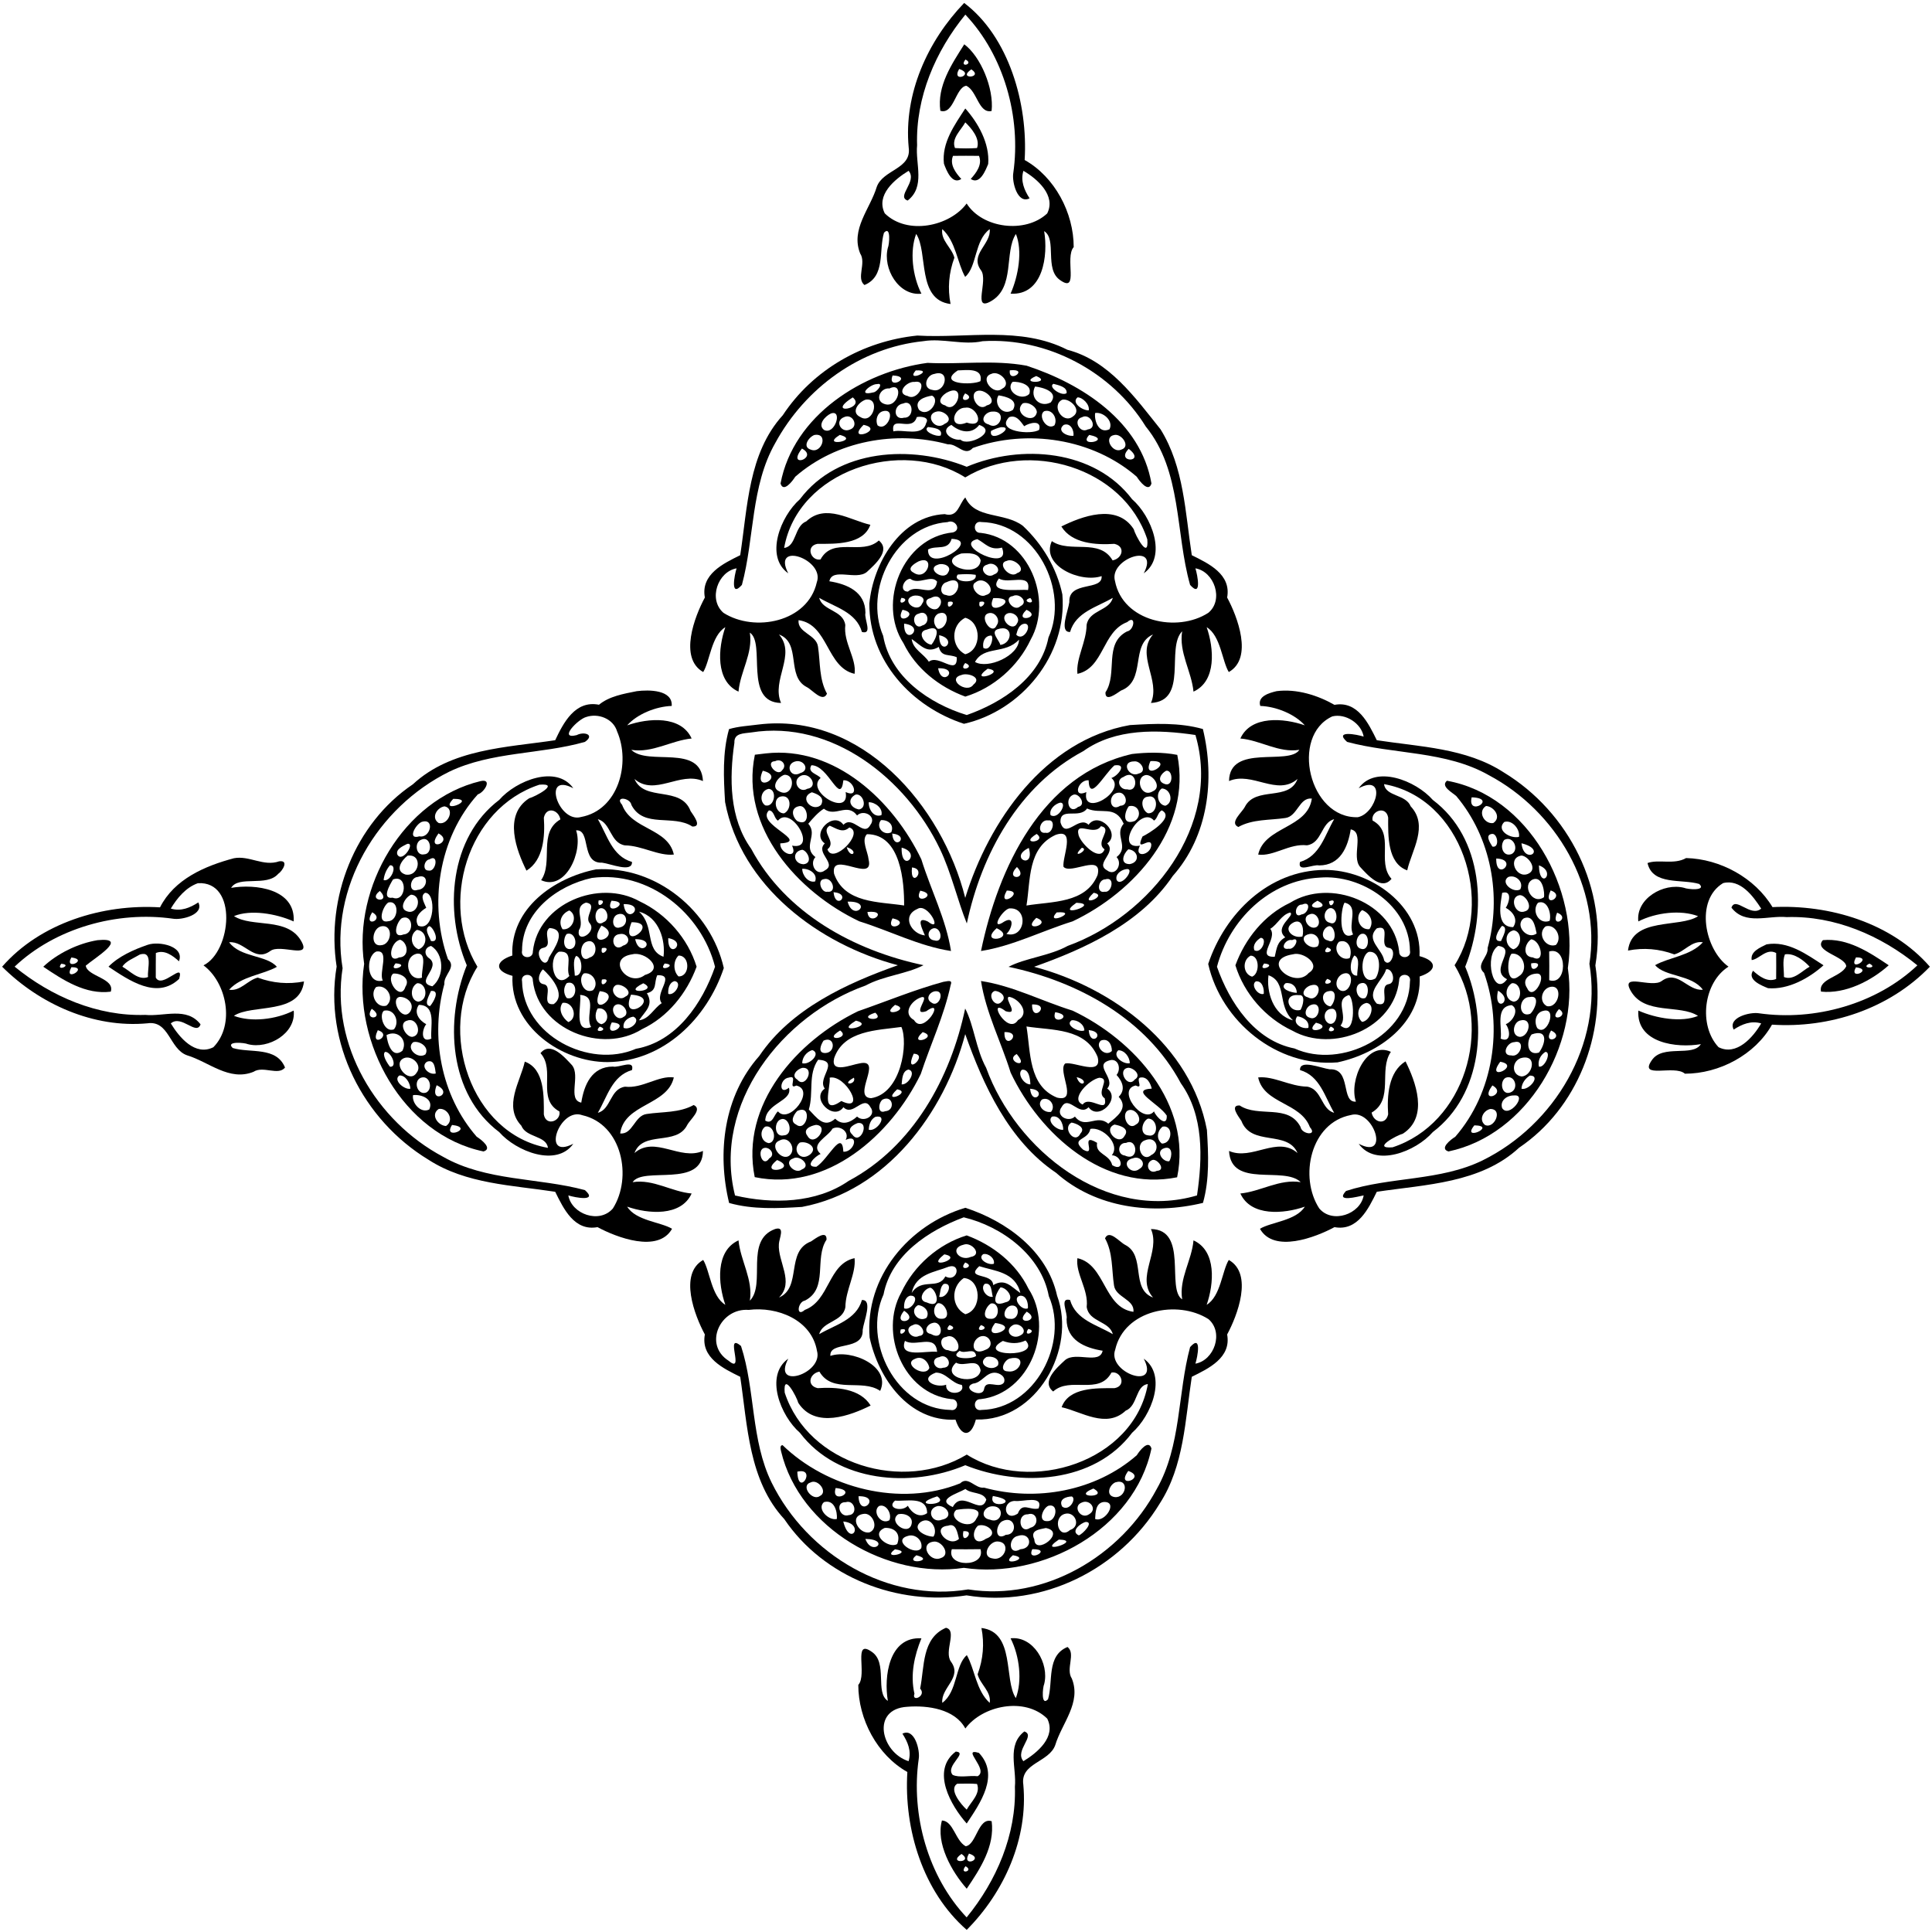
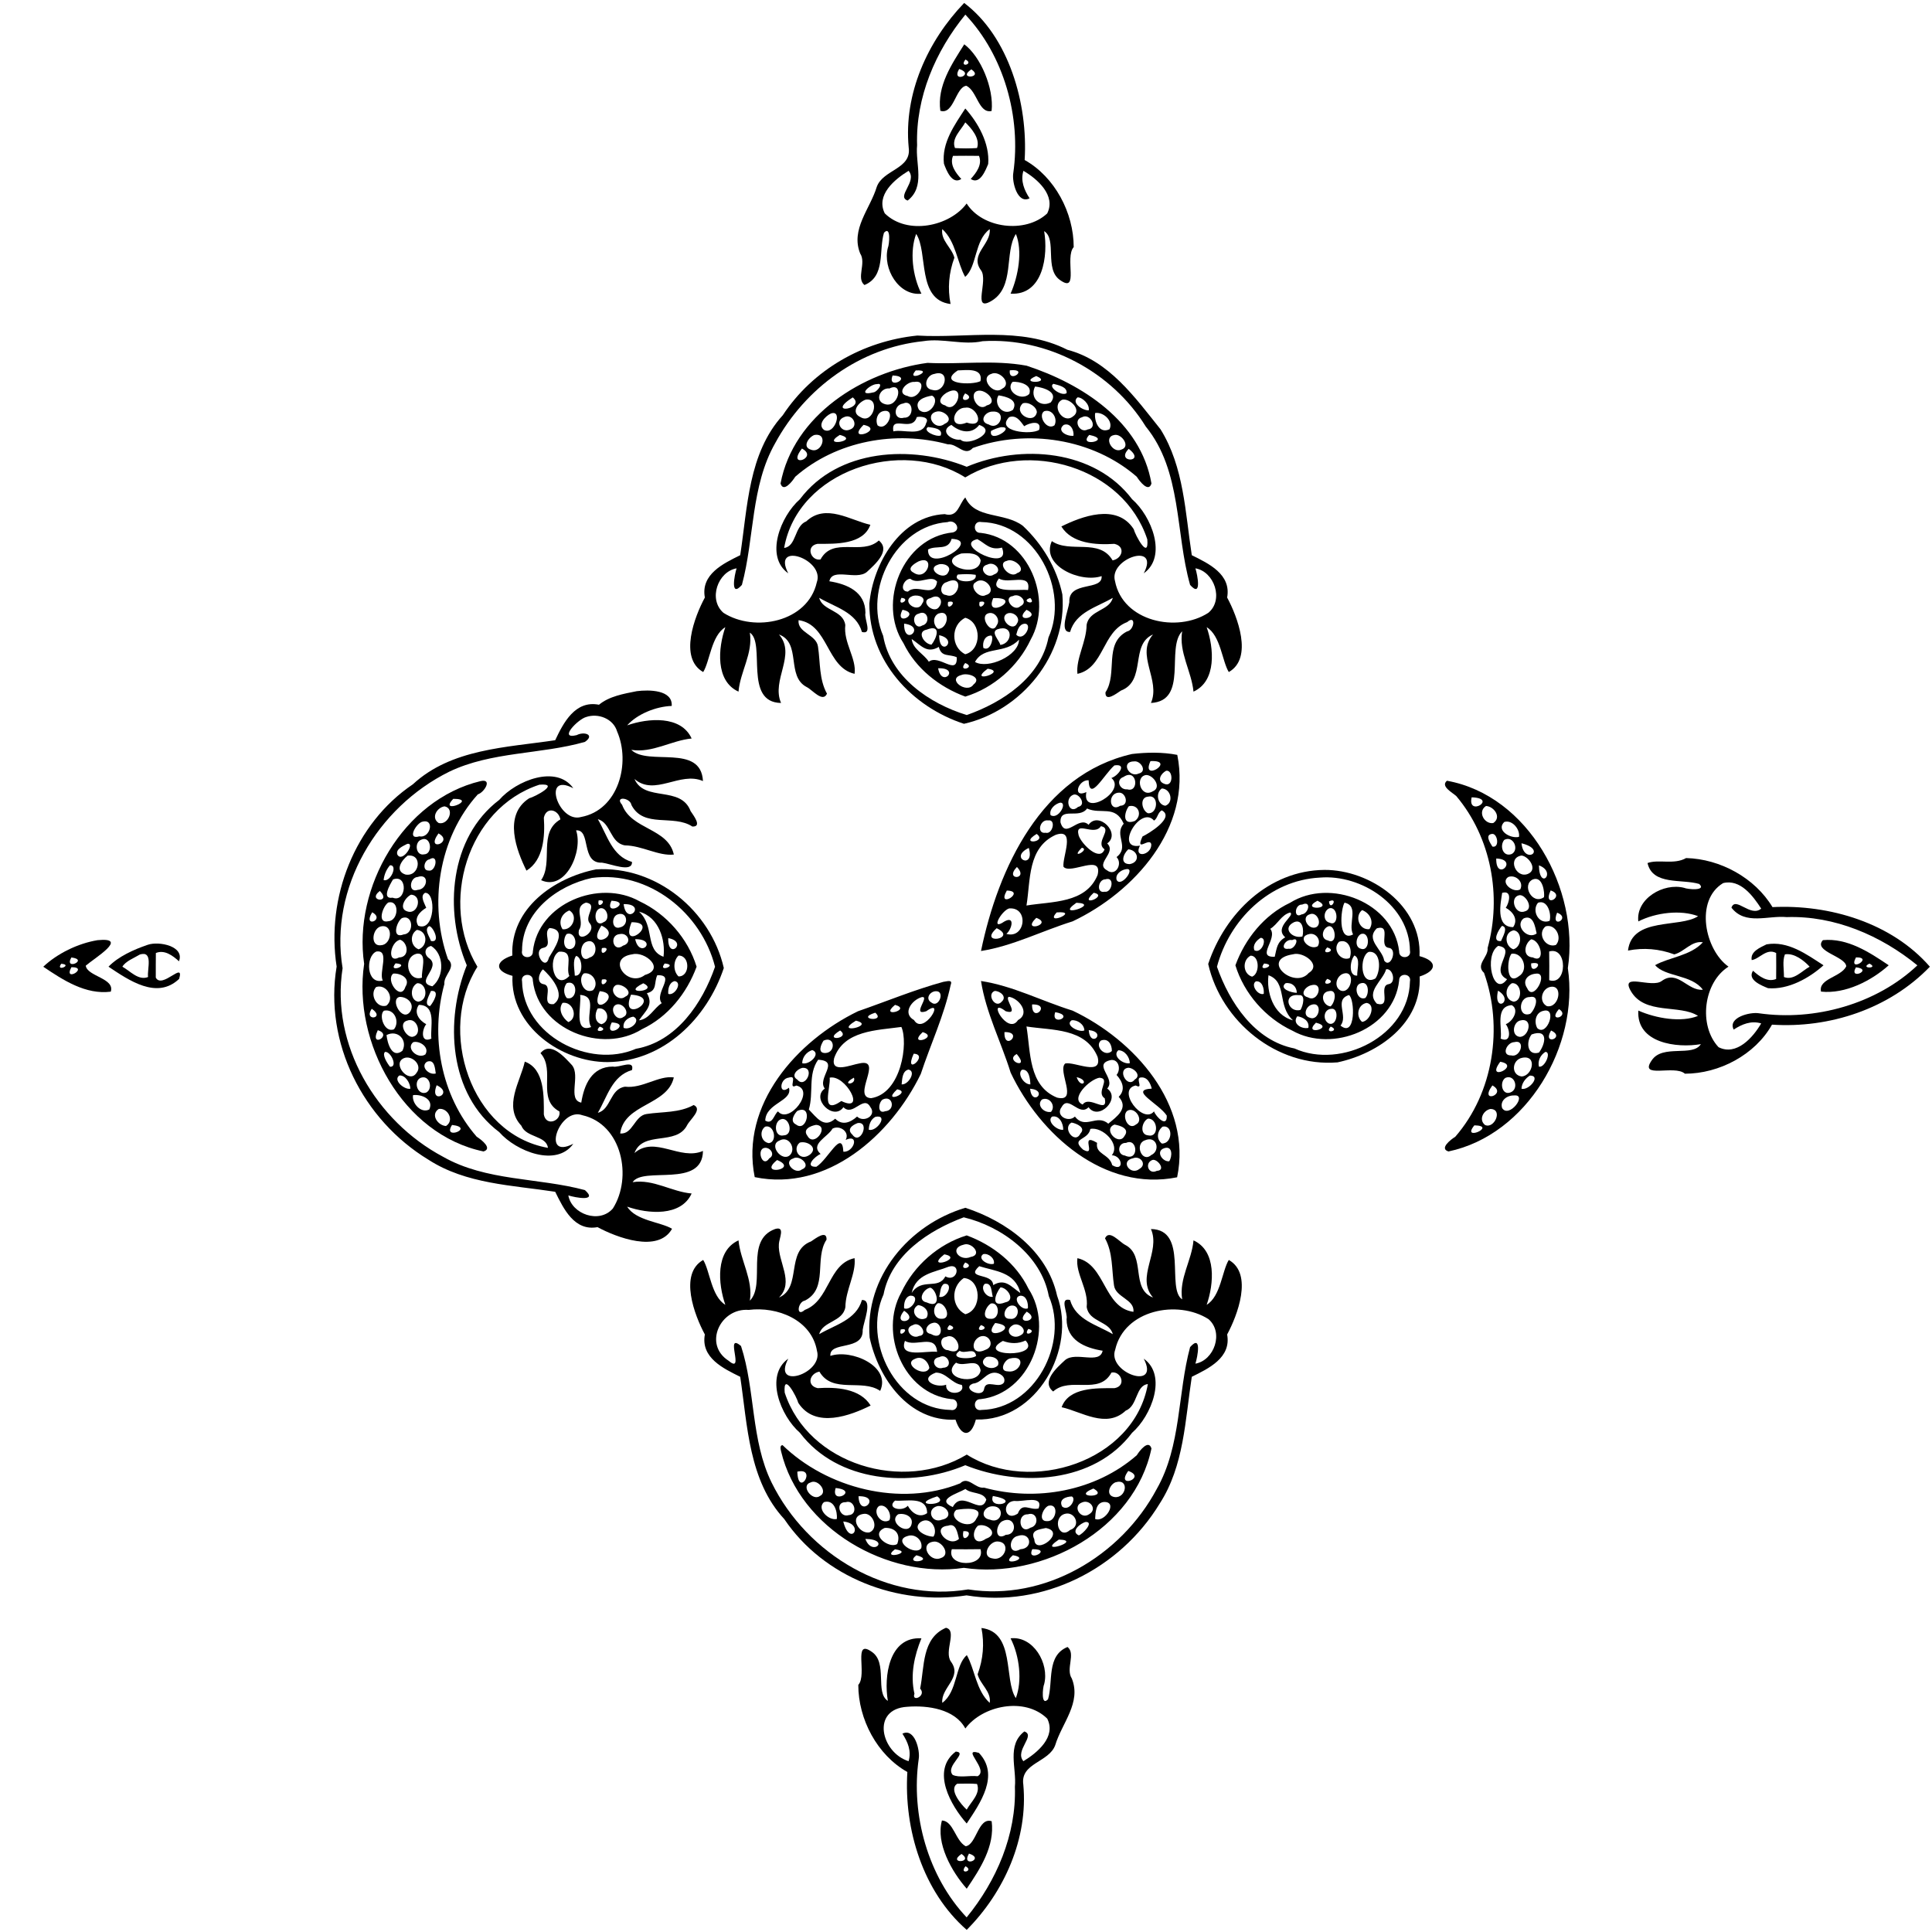
<svg xmlns="http://www.w3.org/2000/svg" width="983pt" height="983pt" viewBox="0 0 983 983" version="1.1">
  <path fill="#000000" opacity="1.00" d=" M 490.57 1.50 C 513.32 18.68 523.10 52.83 521.34 81.41 C 536.70 90.03 546.30 108.29 546.30 125.72 C 541.58 130.97 549.22 149.44 539.44 142.56 C 531.17 136.99 537.95 121.76 531.26 117.60 C 533.36 129.82 530.81 150.42 514.18 149.42 C 518.18 140.39 520.35 127.49 516.89 119.05 C 510.85 128.32 516.58 146.17 504.23 153.24 C 494.57 158.84 503.02 142.62 499.12 137.51 C 493.18 129.39 504.36 124.34 503.57 116.59 C 495.75 122.32 497.13 135.75 491.07 140.87 C 487.09 133.90 486.36 122.84 479.43 116.57 C 478.51 122.32 484.30 125.99 485.59 131.13 C 482.75 138.79 482.08 146.70 483.64 154.68 C 466.36 152.62 472.33 128.29 466.15 119.01 C 462.81 127.73 464.23 140.39 468.82 149.43 C 457.25 150.73 449.01 136.61 451.73 126.11 C 452.47 124.67 453.45 114.51 449.77 118.42 C 447.04 127.38 450.67 140.59 439.84 145.02 C 435.52 141.58 440.89 133.90 437.66 128.97 C 432.69 116.66 442.73 106.24 446.08 95.13 C 449.23 86.21 463.95 86.09 462.34 75.01 C 459.75 47.80 471.95 20.86 490.57 1.50 M 491.17 7.44 C 475.98 26.00 465.82 49.60 466.62 73.92 C 465.69 83.43 470.90 95.01 461.81 102.04 C 455.82 99.96 466.97 92.31 462.29 86.91 C 455.24 91.19 445.49 99.25 450.17 108.56 C 461.63 119.83 483.23 115.19 491.83 103.54 C 499.84 116.25 521.72 118.97 532.80 108.61 C 537.43 99.52 527.81 91.02 520.71 86.91 C 519.16 92.06 521.13 96.71 523.85 100.90 C 517.71 104.04 514.77 92.54 515.56 88.01 C 519.62 59.55 510.79 28.15 491.17 7.44 Z" />
  <path fill="#000000" opacity="1.00" d=" M 490.62 22.54 C 498.86 28.67 505.77 44.81 504.53 56.46 C 497.94 57.96 497.18 46.24 491.66 43.63 C 486.17 44.37 485.29 58.57 478.44 56.36 C 476.70 43.75 484.23 32.66 490.62 22.54 M 491.22 30.29 C 487.65 34.83 495.99 32.60 491.22 30.29 M 488.02 35.09 C 483.70 42.56 496.53 37.89 488.02 35.09 M 494.22 35.28 C 486.66 40.49 500.83 39.79 494.22 35.28 Z" />
  <path fill="#000000" opacity="1.00" d=" M 491.14 55.20 C 497.56 62.34 503.65 72.98 502.79 83.43 C 501.48 86.59 498.57 94.18 493.91 91.06 C 496.75 87.92 499.93 83.72 498.11 79.30 C 493.70 79.24 489.29 79.24 484.89 79.30 C 483.06 83.72 486.23 87.94 489.11 91.06 C 484.41 94.23 481.45 86.51 480.27 83.28 C 479.07 72.70 485.70 63.54 491.14 55.20 M 491.14 62.26 C 488.96 66.24 483.93 70.41 485.89 75.33 C 489.61 75.57 493.38 75.57 497.11 75.33 C 498.86 70.53 494.12 65.10 491.14 62.26 Z" />
  <path fill="#000000" opacity="1.00" d=" M 466.70 170.73 C 492.13 172.23 519.19 165.83 543.09 177.97 C 564.21 183.47 577.55 202.28 590.51 218.48 C 602.45 237.74 603.03 260.81 606.38 282.49 C 614.85 286.67 626.56 292.16 624.37 304.02 C 629.56 313.62 637.73 334.86 625.21 341.94 C 621.78 336.38 621.11 323.47 613.95 319.11 C 617.65 329.71 619.10 346.53 607.25 351.90 C 606.24 341.51 599.73 331.96 601.48 321.20 C 593.09 329.70 604.81 356.63 585.60 357.67 C 590.70 345.97 577.66 333.20 586.66 322.82 C 574.79 327.93 583.48 346.38 570.32 351.38 C 568.14 352.80 562.24 357.46 562.46 352.26 C 568.83 342.67 561.42 327.47 573.39 321.29 C 577.26 320.63 578.05 312.50 573.52 316.52 C 560.78 321.26 561.73 339.91 548.20 342.85 C 547.35 335.07 552.78 326.62 552.87 317.96 C 554.13 310.32 564.49 310.86 566.18 304.18 C 558.19 308.92 547.37 311.37 544.45 321.55 C 538.75 321.82 543.56 310.66 544.07 306.36 C 543.55 295.31 561.11 300.90 560.51 293.12 C 549.81 296.76 529.45 287.80 535.17 275.32 C 544.43 281.70 559.37 273.63 566.09 285.12 C 571.11 284.18 572.76 277.98 566.97 276.71 C 557.61 277.33 545.38 276.60 540.02 267.87 C 550.09 262.87 568.21 255.84 576.83 269.23 C 577.59 272.27 584.63 285.36 583.75 274.45 C 571.65 237.58 523.17 223.49 491.11 242.91 C 458.73 222.37 405.93 239.31 398.97 278.79 C 405.31 278.00 404.08 267.67 410.24 265.26 C 420.15 255.96 432.72 264.77 442.84 267.01 C 439.20 277.18 425.04 276.73 415.97 276.70 C 409.61 277.81 412.69 285.64 417.49 284.63 C 423.87 272.84 438.45 282.86 447.15 275.00 C 453.39 280.05 445.26 287.11 441.05 291.02 C 435.64 295.49 423.44 288.55 421.98 295.75 C 431.09 297.20 440.28 301.09 440.33 311.81 C 439.58 314.98 444.17 323.03 438.55 321.55 C 435.63 311.37 424.81 308.92 416.82 304.18 C 418.47 310.90 429.02 310.29 430.09 318.04 C 429.05 326.90 435.88 335.02 434.81 342.84 C 420.45 339.62 421.53 317.63 406.31 315.54 C 405.61 321.96 415.39 322.80 416.20 329.03 C 417.41 337.04 416.69 345.60 420.77 352.94 C 418.64 357.70 413.31 350.96 410.48 349.59 C 399.81 344.09 407.95 327.15 396.34 322.82 C 405.34 333.20 392.30 345.96 397.40 357.67 C 378.20 357.38 389.73 327.20 381.51 321.88 C 383.21 332.39 376.61 341.72 375.75 351.90 C 363.89 346.53 365.35 329.71 369.05 319.11 C 361.88 323.47 361.22 336.38 357.79 341.94 C 345.27 334.86 353.44 313.62 358.63 304.02 C 356.44 292.16 368.15 286.67 376.62 282.49 C 380.37 258.13 380.71 230.60 398.28 211.27 C 413.65 187.99 439.19 173.53 466.70 170.73 M 469.75 173.59 C 437.72 176.93 409.72 197.33 394.45 225.41 C 381.95 247.32 383.88 273.86 377.48 297.60 C 371.39 304.45 373.70 292.51 374.78 289.17 C 365.26 290.83 360.19 304.94 368.10 311.81 C 383.90 321.88 411.00 316.55 415.58 296.31 C 419.89 284.59 392.46 275.10 401.06 291.70 C 389.02 283.19 397.11 262.67 407.00 253.99 C 426.39 228.22 463.91 226.30 491.86 237.50 C 519.49 225.84 556.85 228.70 576.00 253.99 C 585.90 262.61 594.04 283.13 581.94 291.70 C 590.46 275.47 564.02 284.14 567.31 295.63 C 571.26 316.29 598.92 322.08 614.80 311.80 C 622.82 305.16 617.80 290.78 608.22 289.17 C 609.30 292.51 611.60 304.45 605.52 297.60 C 597.96 270.98 601.43 239.67 582.96 217.01 C 565.65 189.03 532.77 171.55 499.98 173.60 C 489.93 175.79 479.84 171.95 469.75 173.59 Z" />
  <path fill="#000000" opacity="1.00" d=" M 471.88 184.63 C 488.72 185.49 505.62 182.99 522.31 186.06 C 550.55 195.30 580.44 214.53 585.86 246.01 C 584.42 250.82 579.80 244.86 578.39 242.57 C 556.00 223.09 522.63 218.09 494.98 227.93 C 490.84 232.51 487.03 225.61 482.34 226.10 C 455.75 218.81 425.55 224.28 404.61 242.57 C 403.19 244.86 398.58 250.82 397.14 246.01 C 403.69 211.33 438.95 189.06 471.88 184.63 M 465.93 188.47 C 460.28 195.03 476.48 187.96 465.93 188.47 M 487.35 188.46 C 476.61 195.50 494.64 196.12 498.86 193.93 C 500.29 186.90 491.52 188.38 487.35 188.46 M 513.81 188.41 C 512.86 195.57 524.05 187.42 513.81 188.41 M 475.45 190.24 C 471.17 190.81 469.11 197.68 474.44 198.40 C 481.09 200.35 483.90 187.63 475.45 190.24 M 504.35 190.24 C 498.16 192.23 505.53 201.46 509.86 197.79 C 515.19 195.30 508.58 188.15 504.35 190.24 M 454.17 191.03 C 450.95 199.08 465.30 191.55 454.17 191.03 M 527.25 191.32 C 517.35 195.45 536.08 195.10 527.25 191.32 M 465.41 194.31 C 461.24 193.89 455.60 200.24 461.86 201.50 C 467.07 204.46 472.55 193.10 465.41 194.31 M 515.21 194.28 C 511.16 198.75 519.50 204.46 523.68 200.48 C 525.47 195.71 518.65 194.03 515.21 194.28 M 446.27 195.43 C 442.92 195.27 435.64 201.79 444.27 199.66 C 446.27 199.58 449.92 194.59 446.27 195.43 M 535.98 195.29 C 532.98 196.89 540.36 201.90 542.70 200.00 C 543.06 196.79 538.44 195.97 535.98 195.29 M 452.58 197.64 C 447.66 197.16 444.87 204.04 450.17 205.60 C 457.21 207.88 460.14 193.93 452.58 197.64 M 526.64 196.66 C 523.69 202.37 529.25 207.62 534.65 204.73 C 538.88 199.35 530.56 197.08 526.64 196.66 M 482.67 199.30 C 479.59 200.53 475.78 204.95 480.92 206.27 C 486.77 210.93 491.66 195.37 482.67 199.30 M 496.46 199.31 C 493.33 201.39 497.69 209.84 502.09 206.26 C 508.82 204.69 500.37 196.58 496.46 199.31 M 491.06 200.15 C 486.59 206.07 497.38 202.94 491.06 200.15 M 474.20 201.30 C 470.54 201.84 464.79 203.71 467.57 208.48 C 472.46 212.95 478.77 203.48 474.20 201.30 M 508.06 201.16 C 505.33 205.39 510.18 212.12 515.40 208.52 C 518.35 203.36 511.85 201.73 508.06 201.16 M 433.87 202.19 C 419.36 211.53 440.98 207.99 433.87 202.19 M 548.25 202.18 C 544.85 204.99 551.03 208.97 553.95 208.79 C 554.54 205.68 550.69 202.10 548.25 202.18 M 440.45 203.34 C 436.66 204.63 432.67 209.91 437.82 212.23 C 444.20 216.20 448.22 202.13 440.45 203.34 M 540.48 203.37 C 534.58 206.22 540.84 215.98 545.87 211.93 C 550.85 208.67 544.27 202.49 540.48 203.37 M 459.50 205.31 C 454.28 206.07 454.46 214.13 460.07 212.51 C 465.37 212.81 464.86 202.87 459.50 205.31 M 520.38 205.23 C 515.03 210.25 526.12 216.52 527.55 209.77 C 527.50 206.94 523.24 204.24 520.38 205.23 M 491.15 207.44 C 484.64 207.37 482.29 218.88 491.89 215.01 C 501.89 218.30 497.10 206.32 491.15 207.44 M 449.40 209.18 C 446.30 209.88 445.27 213.79 446.50 216.42 C 451.40 220.04 456.38 207.60 449.40 209.18 M 477.17 209.31 C 469.75 210.37 475.60 219.71 480.61 215.66 C 485.64 213.60 480.68 209.00 477.17 209.31 M 505.12 209.41 C 501.07 209.31 497.84 214.63 503.06 215.97 C 508.75 219.38 512.54 209.02 505.12 209.41 M 531.24 209.25 C 527.91 211.54 532.58 219.20 536.50 216.42 C 538.35 213.00 535.33 207.85 531.24 209.25 M 422.72 210.41 C 419.83 211.76 415.84 216.06 419.22 218.72 C 424.75 221.67 428.98 208.11 422.72 210.41 M 557.20 210.15 C 556.66 214.41 559.25 220.90 564.51 218.40 C 566.67 214.15 561.25 209.43 557.20 210.15 M 429.51 212.22 C 424.44 214.10 427.97 220.53 432.41 218.58 C 437.16 217.04 433.92 210.17 429.51 212.22 M 466.46 212.20 C 464.10 220.22 453.08 210.77 454.55 219.48 C 459.58 218.22 469.39 222.47 471.23 215.26 C 473.08 212.24 468.54 211.76 466.46 212.20 M 513.44 212.27 C 506.31 219.59 524.76 221.45 528.71 218.70 C 530.23 213.44 523.65 215.11 521.11 216.86 C 519.26 214.41 517.08 210.88 513.44 212.27 M 550.50 212.30 C 545.75 213.48 549.28 220.82 553.43 218.50 C 558.87 217.93 554.69 209.84 550.50 212.30 M 439.38 216.16 C 429.78 225.72 450.82 218.55 439.38 216.16 M 484.06 216.18 C 477.65 219.25 484.11 224.28 488.69 223.69 C 492.47 227.53 508.08 219.55 498.23 216.21 C 494.31 221.29 488.17 219.76 484.06 216.18 M 541.21 216.20 C 537.43 219.26 542.90 222.14 546.19 221.72 C 546.52 218.87 544.64 214.91 541.21 216.20 M 472.17 217.26 C 469.10 219.21 476.21 222.48 478.63 221.59 C 479.93 217.97 474.66 217.62 472.17 217.26 M 509.29 217.35 C 507.53 217.78 505.80 218.39 504.22 219.28 C 503.01 226.09 517.22 216.97 509.29 217.35 M 414.35 221.32 C 411.44 222.39 408.04 227.40 412.49 228.76 C 418.17 231.17 421.71 220.04 414.35 221.32 M 427.30 221.28 C 416.77 227.79 438.24 224.12 427.30 221.28 M 554.22 221.28 C 547.87 228.03 566.68 223.86 554.22 221.28 M 567.25 221.28 C 561.00 222.08 566.00 230.92 570.51 228.76 C 575.44 227.30 570.74 220.74 567.25 221.28 M 408.04 228.23 C 399.78 238.79 416.89 232.94 408.04 228.23 M 574.28 228.37 C 567.14 235.70 583.64 235.55 574.28 228.37 Z" />
  <path fill="#000000" opacity="1.00" d=" M 491.15 253.09 C 496.07 264.25 511.02 260.42 520.43 267.54 C 530.33 276.85 537.72 289.07 540.53 302.46 C 543.09 333.34 519.73 361.65 490.47 368.27 C 463.85 359.60 442.17 336.16 442.33 307.02 C 444.25 286.82 457.97 262.68 480.65 261.58 C 487.46 263.50 487.80 256.58 491.15 253.09 M 482.15 265.64 C 455.68 267.49 439.25 300.09 449.37 323.55 C 452.95 344.41 472.93 358.06 491.89 363.81 C 510.13 357.41 529.50 344.60 533.46 324.37 C 544.27 300.48 526.92 266.13 499.35 265.62 C 495.16 264.69 494.78 271.30 498.92 271.12 C 523.44 273.81 535.91 304.94 524.41 325.43 C 517.98 339.12 505.49 350.04 491.15 354.43 C 477.92 349.57 465.94 340.16 459.69 327.27 C 446.24 306.64 459.21 273.40 484.85 270.89 C 489.40 269.65 486.04 263.99 482.15 265.64 M 484.19 274.16 C 482.32 280.43 476.53 277.22 472.18 279.58 C 471.77 292.31 499.72 274.78 484.19 274.16 M 497.26 274.32 C 484.36 277.25 515.05 291.88 509.80 278.62 C 503.61 280.25 501.30 276.38 497.26 274.32 M 489.10 281.62 C 474.57 286.52 498.11 295.40 498.97 285.08 C 497.68 281.04 492.52 281.38 489.10 281.62 M 467.41 285.61 C 465.09 286.80 461.00 289.41 464.83 291.37 C 471.82 296.14 476.23 282.05 467.41 285.61 M 512.15 285.41 C 506.93 286.61 513.94 294.76 517.48 291.60 C 522.92 290.01 515.84 283.46 512.15 285.41 M 477.37 287.26 C 470.75 289.32 480.27 295.94 482.43 291.20 C 484.57 288.00 479.85 286.28 477.37 287.26 M 502.36 287.26 C 497.24 288.51 501.93 294.99 505.70 292.31 C 510.63 290.64 506.10 285.27 502.36 287.26 M 487.34 292.32 C 483.81 296.37 497.75 297.42 496.40 292.45 C 493.41 291.98 490.34 292.10 487.34 292.32 M 463.14 294.47 C 459.72 294.62 457.33 300.93 461.96 301.02 C 466.57 296.66 475.54 304.77 476.78 295.92 C 473.84 292.15 467.39 297.85 463.14 294.47 M 508.26 294.34 C 502.04 302.38 518.82 299.61 523.05 300.22 C 524.92 291.05 513.18 297.48 508.26 294.34 M 481.62 296.21 C 478.48 296.90 477.63 302.44 481.39 302.75 C 487.82 305.46 491.18 291.66 481.62 296.21 M 496.46 296.24 C 492.78 298.01 498.02 304.93 501.61 302.75 C 507.75 301.22 501.13 292.46 496.46 296.24 M 464.46 303.19 C 457.93 305.55 466.86 312.48 469.16 307.16 C 471.71 303.80 467.12 302.45 464.46 303.19 M 515.39 303.27 C 510.04 303.84 515.68 311.80 519.22 308.41 C 523.53 306.31 518.61 301.46 515.39 303.27 M 458.64 304.19 C 456.13 309.40 464.12 304.65 458.64 304.19 M 473.59 304.28 C 467.49 305.55 475.01 312.89 477.78 308.81 C 480.18 306.03 478.08 301.73 473.59 304.28 M 505.37 304.31 C 500.32 315.67 521.59 303.83 505.37 304.31 M 524.24 304.25 C 518.56 305.88 527.78 308.42 524.24 304.25 M 482.40 306.25 C 481.16 312.27 488.40 304.89 482.40 306.25 M 498.40 306.25 C 497.16 312.27 504.40 304.89 498.40 306.25 M 459.20 310.26 C 454.61 319.27 469.01 312.15 459.20 310.26 M 522.27 310.27 C 514.95 317.37 530.87 314.16 522.27 310.27 M 467.46 312.23 C 463.10 313.08 465.40 320.87 469.24 318.25 C 473.68 317.25 472.14 309.88 467.46 312.23 M 477.46 312.18 C 474.42 313.78 474.74 317.93 477.19 319.94 C 482.17 320.34 484.14 309.79 477.46 312.18 M 502.36 312.25 C 498.32 314.21 504.78 323.62 507.12 318.12 C 509.38 315.18 505.84 310.51 502.36 312.25 M 512.34 312.24 C 507.96 314.68 515.18 321.88 517.41 317.25 C 519.66 314.24 515.28 310.77 512.34 312.24 M 491.15 314.32 C 483.68 317.94 483.70 329.30 491.13 332.88 C 499.55 330.71 499.54 316.66 491.15 314.32 M 460.01 317.31 C 459.79 329.56 471.64 318.71 460.01 317.31 M 521.41 317.35 C 518.52 317.53 517.68 320.61 517.07 322.93 C 520.87 326.93 525.67 317.39 521.41 317.35 M 471.47 320.37 C 466.23 321.35 470.21 327.77 473.94 328.00 C 476.41 325.03 479.41 317.27 471.47 320.37 M 507.45 320.20 C 503.83 321.64 508.54 325.89 508.97 328.16 C 515.39 327.28 515.72 317.32 507.45 320.20 M 477.85 323.18 C 477.82 335.07 488.20 325.49 477.85 323.18 M 504.37 323.37 C 501.00 323.35 499.75 326.79 500.34 329.67 C 504.20 331.80 505.72 323.91 504.37 323.37 M 463.86 325.13 C 464.51 330.43 469.92 332.55 472.59 336.69 C 477.58 332.63 487.21 344.27 486.80 334.42 C 482.97 332.62 478.99 334.58 477.67 329.14 C 471.56 332.73 468.66 328.38 463.86 325.13 M 518.47 325.45 C 511.26 333.19 500.78 328.30 496.07 336.80 C 502.63 340.63 518.42 333.63 518.47 325.45 M 491.10 337.34 C 486.94 342.39 496.95 339.63 491.10 337.34 M 477.32 340.01 C 479.18 350.38 488.95 339.64 477.32 340.01 M 502.52 340.25 C 491.68 348.27 513.21 341.76 502.52 340.25 M 489.15 343.45 C 481.44 345.45 491.87 353.31 495.30 348.31 C 499.96 344.67 492.25 342.09 489.15 343.45 Z" />
  <path fill="#000000" opacity="1.00" d=" M 323.98 351.67 C 330.07 350.89 342.32 350.87 341.77 359.18 C 333.60 359.46 324.14 363.39 319.11 369.05 C 329.71 365.35 346.53 363.89 351.90 375.75 C 341.51 376.76 331.96 383.26 321.20 381.52 C 329.70 389.90 356.63 378.19 357.67 397.40 C 345.97 392.29 333.20 405.34 322.82 396.34 C 327.93 408.20 346.38 399.52 351.38 412.68 C 352.80 414.86 357.46 420.75 352.26 420.54 C 342.67 414.17 327.47 421.58 321.29 409.61 C 320.63 405.73 312.50 404.95 316.52 409.48 C 321.26 422.22 339.91 421.27 342.85 434.80 C 335.07 435.65 326.62 430.21 317.96 430.13 C 310.32 428.87 310.86 418.51 304.18 416.82 C 308.92 424.81 311.37 435.63 321.55 438.55 C 321.82 444.24 310.66 439.44 306.36 438.93 C 295.31 439.44 300.90 421.89 293.12 422.49 C 296.76 433.19 287.80 453.55 275.32 447.83 C 281.70 438.57 273.63 423.63 285.12 416.91 C 284.18 411.89 277.98 410.24 276.71 416.03 C 277.33 425.39 276.60 437.62 267.87 442.98 C 262.87 432.91 255.84 414.79 269.23 406.17 C 272.27 405.40 285.36 398.37 274.45 399.25 C 237.58 411.35 223.49 459.83 242.91 491.89 C 222.37 524.27 239.31 577.06 278.79 584.03 C 278.00 577.69 267.67 578.92 265.26 572.76 C 255.96 562.85 264.77 550.28 267.01 540.16 C 277.18 543.80 276.73 557.95 276.70 567.03 C 277.81 573.38 285.64 570.31 284.63 565.51 C 272.84 559.13 282.86 544.55 275.00 535.85 C 280.05 529.61 287.11 537.74 291.02 541.95 C 295.49 547.36 288.55 559.56 295.75 561.02 C 297.20 551.91 301.09 542.72 311.81 542.67 C 314.98 543.42 323.03 538.82 321.55 544.45 C 311.37 547.37 308.92 558.19 304.18 566.18 C 310.90 564.53 310.29 553.98 318.04 552.91 C 326.90 553.94 335.02 547.12 342.84 548.19 C 339.62 562.55 317.63 561.47 315.54 576.69 C 321.96 577.38 322.80 567.61 329.03 566.80 C 337.04 565.58 345.60 566.31 352.94 562.23 C 357.70 564.36 350.96 569.69 349.59 572.52 C 344.09 583.19 327.15 575.05 322.82 586.66 C 333.20 577.66 345.96 590.70 357.67 585.60 C 357.38 604.80 327.20 593.27 321.88 601.49 C 332.39 599.79 341.72 606.39 351.90 607.25 C 346.53 619.10 329.71 617.65 319.11 613.95 C 323.47 621.11 336.38 621.78 341.94 625.21 C 334.86 637.73 313.62 629.56 304.02 624.37 C 292.16 626.56 286.67 614.85 282.49 606.38 C 260.63 603.01 237.11 602.46 217.94 590.03 C 184.66 569.81 164.81 530.53 171.28 491.79 C 165.87 456.81 180.36 419.12 210.06 399.06 C 229.63 380.93 257.67 380.35 282.49 376.62 C 286.65 367.77 292.63 356.18 304.76 358.57 C 309.96 354.26 317.30 353.00 323.98 351.67 M 298.19 364.83 C 294.11 365.93 283.81 376.43 293.42 374.03 C 297.18 372.03 302.89 373.83 297.60 377.48 C 275.04 383.90 250.08 382.32 228.60 392.63 C 191.99 410.71 167.53 451.70 174.31 492.61 C 168.24 531.55 191.24 570.37 225.41 588.55 C 247.32 601.05 273.86 599.12 297.60 605.52 C 304.45 611.61 292.51 609.30 289.17 608.22 C 290.83 617.74 304.94 622.81 311.81 614.90 C 321.88 599.10 316.55 572.00 296.31 567.42 C 284.59 563.11 275.10 590.54 291.70 581.94 C 283.19 593.98 262.67 585.88 253.99 576.00 C 228.22 556.61 226.30 519.09 237.50 491.14 C 225.84 463.51 228.70 426.15 253.99 407.00 C 262.61 397.10 283.13 388.96 291.70 401.06 C 275.47 392.54 284.14 418.98 295.63 415.69 C 314.77 412.14 320.95 388.09 313.98 372.15 C 312.05 365.64 304.31 362.71 298.19 364.83 Z" />
-   <path fill="#000000" opacity="1.00" d=" M 649.54 351.66 C 659.77 350.33 670.55 353.81 678.98 358.63 C 690.83 356.44 696.33 368.15 700.51 376.62 C 722.37 379.99 745.88 380.54 765.06 392.97 C 798.34 413.19 818.19 452.47 811.72 491.21 C 817.13 526.19 802.64 563.88 772.94 583.94 C 753.37 602.07 725.33 602.65 700.51 606.38 C 696.33 614.85 690.83 626.56 678.98 624.37 C 669.38 629.56 648.14 637.73 641.06 625.21 C 646.62 621.78 659.52 621.11 663.89 613.95 C 653.29 617.65 636.47 619.10 631.10 607.25 C 641.48 606.24 651.04 599.73 661.80 601.48 C 653.30 593.09 626.37 604.81 625.33 585.60 C 637.03 590.70 649.80 577.66 660.18 586.66 C 655.07 574.79 636.62 583.48 631.62 570.32 C 630.19 568.14 625.54 562.24 630.74 562.46 C 640.33 568.83 655.52 561.42 661.71 573.39 C 662.36 577.26 670.50 578.05 666.48 573.52 C 661.73 560.78 643.09 561.73 640.15 548.20 C 647.93 547.35 656.38 552.78 665.04 552.87 C 672.68 554.13 672.13 564.49 678.82 566.18 C 674.07 558.19 671.63 547.37 661.45 544.45 C 661.18 538.75 672.34 543.56 676.64 544.07 C 687.68 543.55 682.10 561.11 689.88 560.51 C 686.24 549.81 695.20 529.45 707.68 535.17 C 701.30 544.43 709.37 559.37 697.88 566.09 C 698.81 571.11 705.01 572.76 706.29 566.97 C 705.67 557.61 706.40 545.38 715.13 540.02 C 720.13 550.09 727.16 568.21 713.77 576.83 C 710.72 577.59 697.64 584.63 708.55 583.75 C 745.42 571.65 759.51 523.17 740.09 491.11 C 760.63 458.73 743.69 405.93 704.21 398.97 C 704.99 405.31 715.32 404.08 717.74 410.24 C 727.04 420.15 718.23 432.72 715.99 442.84 C 705.82 439.20 706.27 425.04 706.30 415.97 C 705.19 409.61 697.36 412.69 698.37 417.49 C 710.15 423.87 700.14 438.45 708.00 447.15 C 702.95 453.39 695.89 445.26 691.98 441.05 C 687.50 435.64 694.44 423.44 687.25 421.98 C 685.79 431.09 681.91 440.28 671.19 440.33 C 668.01 439.58 659.96 444.17 661.45 438.55 C 671.63 435.63 674.07 424.81 678.82 416.82 C 672.10 418.47 672.71 429.02 664.96 430.09 C 656.09 429.05 647.98 435.88 640.16 434.81 C 643.37 420.45 665.37 421.53 667.46 406.31 C 661.03 405.61 660.19 415.39 653.97 416.20 C 645.95 417.41 637.40 416.69 630.06 420.77 C 625.30 418.64 632.03 413.31 633.41 410.48 C 638.91 399.81 655.85 407.95 660.18 396.34 C 649.80 405.34 637.03 392.30 625.33 397.40 C 625.62 378.20 655.79 389.73 661.12 381.51 C 650.61 383.21 641.28 376.61 631.10 375.75 C 636.47 363.89 653.29 365.35 663.89 369.05 C 658.86 363.39 649.40 359.46 641.23 359.18 C 639.62 354.24 645.92 352.52 649.54 351.66 M 677.88 364.50 C 656.32 374.41 666.06 416.58 690.87 415.79 C 700.53 413.83 705.72 393.42 691.30 401.06 C 699.81 389.02 720.33 397.11 729.01 407.00 C 754.78 426.39 756.70 463.91 745.50 491.86 C 757.16 519.49 754.30 556.85 729.01 576.00 C 720.39 585.90 699.87 594.04 691.30 581.94 C 707.53 590.46 698.86 564.02 687.37 567.31 C 666.71 571.26 660.91 598.92 671.20 614.80 C 677.84 622.82 692.22 617.80 693.83 608.22 C 690.95 608.76 679.12 612.10 684.85 605.97 C 707.25 598.65 732.81 601.00 754.40 590.37 C 791.01 572.29 815.47 531.30 808.69 490.39 C 814.76 451.45 791.76 412.63 757.59 394.45 C 735.67 381.95 709.14 383.88 685.40 377.48 C 678.55 371.39 690.49 373.70 693.83 374.78 C 692.68 368.09 684.64 362.84 677.88 364.50 Z" />
-   <path fill="#000000" opacity="1.00" d=" M 385.80 368.65 C 438.27 362.13 479.34 409.90 491.11 456.84 C 503.08 417.98 531.44 376.62 574.92 368.92 C 587.28 368.17 599.98 367.53 612.03 370.93 C 618.23 396.62 614.77 425.33 596.70 445.70 C 580.45 469.85 551.88 482.78 526.16 491.89 C 566.54 502.61 605.97 532.08 614.08 574.92 C 614.83 587.28 615.47 599.98 612.07 612.03 C 586.38 618.23 557.67 614.77 537.30 596.70 C 513.15 580.45 500.22 551.88 491.11 526.16 C 480.39 566.54 450.92 605.97 408.08 614.08 C 395.72 614.83 383.02 615.47 370.97 612.07 C 364.77 586.38 368.23 557.67 386.30 537.30 C 402.55 513.15 431.12 500.22 456.84 491.11 C 416.46 480.39 377.03 450.92 368.92 408.08 C 368.17 395.72 367.53 383.02 370.93 370.97 C 375.73 369.54 380.83 369.31 385.80 368.65 M 382.21 372.67 C 378.47 373.24 373.44 372.84 373.66 377.91 C 371.04 395.97 371.05 416.33 382.18 431.83 C 399.67 464.60 434.50 483.63 469.86 491.08 C 461.53 495.53 449.58 496.44 440.41 501.43 C 398.04 516.53 362.33 561.79 373.98 608.26 C 393.03 612.70 415.18 612.32 431.83 600.82 C 464.60 583.33 483.63 548.50 491.08 513.14 C 495.58 521.71 496.58 533.91 501.74 543.28 C 516.92 585.28 562.98 621.81 609.04 608.23 C 611.86 589.13 612.56 567.62 600.82 551.17 C 583.33 518.40 548.50 499.37 513.14 491.92 C 521.71 487.41 533.91 486.42 543.28 481.26 C 585.28 466.08 621.81 420.02 608.23 373.96 C 589.13 371.14 567.62 370.44 551.17 382.18 C 518.40 399.67 499.37 434.50 491.92 469.86 C 487.25 458.39 484.00 443.94 478.18 431.85 C 461.15 396.34 423.44 366.08 382.21 372.67 Z" />
-   <path fill="#000000" opacity="1.00" d=" M 389.68 383.33 C 424.85 379.38 454.54 407.57 468.78 437.24 C 473.61 452.81 481.34 467.70 483.87 483.87 C 467.67 481.40 452.81 473.61 437.24 468.78 C 405.88 453.89 376.39 421.09 384.08 384.00 C 385.48 383.83 388.28 383.50 389.68 383.33 M 394.41 387.28 C 388.79 387.50 395.53 395.70 397.94 391.90 C 400.74 389.35 397.59 385.60 394.41 387.28 M 405.17 387.30 C 399.07 388.38 401.93 396.34 407.20 393.34 C 412.09 391.97 409.31 386.70 405.17 387.30 M 412.85 389.36 C 410.52 393.11 416.03 393.80 417.52 395.84 C 409.47 402.67 432.64 416.24 430.26 402.99 C 437.45 406.37 434.58 396.66 429.11 396.99 C 427.56 410.44 421.63 389.29 412.85 389.36 M 388.10 392.15 C 382.75 404.18 400.23 395.03 388.10 392.15 M 399.12 394.21 C 395.72 395.27 391.92 400.71 396.54 402.66 C 403.21 406.35 405.66 394.12 399.12 394.21 M 406.60 395.28 C 403.15 397.97 406.75 403.76 410.70 401.34 C 417.04 400.40 411.51 391.48 406.60 395.28 M 391.18 401.37 C 387.13 402.03 386.18 407.49 389.31 409.76 C 394.00 411.07 395.68 401.90 391.18 401.37 M 413.09 403.11 C 406.04 405.89 413.64 413.65 417.82 409.44 C 419.76 405.48 415.75 403.98 413.09 403.11 M 435.35 404.27 C 430.76 406.67 432.51 411.05 437.06 411.85 C 441.58 411.02 439.15 403.59 435.35 404.27 M 397.23 405.27 C 392.89 406.25 394.57 414.05 398.95 413.83 C 402.91 411.96 402.82 404.09 397.23 405.27 M 442.03 408.17 C 441.84 411.62 444.47 416.18 448.47 414.74 C 449.34 411.22 445.31 408.15 442.03 408.17 M 406.39 410.23 C 402.21 411.07 403.01 415.50 405.59 417.71 C 412.88 421.38 411.24 408.91 406.39 410.23 M 419.18 411.47 C 416.25 413.31 413.50 416.42 411.25 419.13 C 416.41 424.92 408.04 430.79 414.90 436.08 C 411.61 439.46 415.38 446.25 419.79 442.80 C 426.10 439.34 414.63 433.95 419.66 429.14 C 412.47 424.06 424.06 412.47 429.14 419.66 C 433.95 414.63 439.34 426.10 442.80 419.79 C 446.25 415.38 439.46 411.61 436.08 414.90 C 430.93 408.13 424.99 416.11 419.18 411.47 M 391.23 412.33 C 384.15 419.38 412.63 428.25 396.99 429.11 C 396.66 434.57 406.34 437.46 403.01 430.26 C 416.29 432.80 402.55 409.44 395.84 417.53 C 393.85 416.51 393.96 412.44 391.23 412.33 M 448.24 417.28 C 445.40 420.76 449.55 425.41 453.47 423.48 C 455.06 419.66 451.96 417.07 448.24 417.28 M 422.16 420.10 C 417.13 423.17 426.01 428.21 421.01 432.13 C 423.61 440.28 440.28 423.61 432.13 421.01 C 428.82 424.13 425.54 421.50 422.16 420.10 M 441.10 424.43 C 438.08 427.42 441.57 433.32 441.94 437.30 C 444.97 449.91 422.29 432.14 424.38 444.58 C 429.70 459.70 447.21 458.72 460.02 460.71 C 460.07 449.12 458.50 424.43 441.10 424.43 M 453.94 424.10 C 454.70 433.62 463.49 425.13 453.94 424.10 M 430.79 431.03 C 432.80 437.76 437.51 433.06 430.79 431.03 M 458.75 431.27 C 458.39 444.90 469.51 434.13 458.75 431.27 M 408.20 432.36 C 402.73 433.19 403.74 439.57 408.88 439.73 C 413.86 439.15 410.90 432.90 408.20 432.36 M 464.01 441.36 C 462.87 452.90 472.00 442.16 464.01 441.36 M 408.17 442.03 C 408.15 445.31 411.22 449.34 414.74 448.47 C 416.18 444.47 411.62 441.84 408.17 442.03 M 419.22 447.30 C 415.54 447.67 417.95 454.45 420.97 453.71 C 426.08 454.47 423.61 446.01 419.22 447.30 M 468.26 453.17 C 464.15 461.25 478.27 455.26 468.26 453.17 M 424.10 453.94 C 425.13 463.49 433.62 454.70 424.10 453.94 M 431.27 458.75 C 434.13 469.51 444.90 458.39 431.27 458.75 M 466.74 462.48 C 458.51 466.03 463.70 475.26 470.59 475.94 C 469.46 473.03 465.57 465.86 472.01 468.83 C 480.13 475.14 472.17 458.98 466.74 462.48 M 441.36 464.01 C 442.16 472.00 452.90 462.87 441.36 464.01 M 454.12 467.24 C 449.94 475.32 464.31 469.45 454.12 467.24 M 475.17 472.26 C 471.49 473.04 471.53 478.12 475.43 478.47 C 480.06 479.99 479.12 471.95 475.17 472.26 Z" />
  <path fill="#000000" opacity="1.00" d=" M 575.98 383.63 C 583.60 382.75 591.44 382.62 599.00 384.08 C 606.48 421.20 577.16 453.91 545.76 468.78 C 530.19 473.61 515.30 481.34 499.13 483.87 C 507.88 441.69 529.89 394.10 575.98 383.63 M 577.12 387.39 C 569.92 387.36 574.44 396.01 579.41 393.57 C 583.90 392.54 580.36 386.97 577.12 387.39 M 585.36 387.25 C 580.20 398.56 599.01 386.60 585.36 387.25 M 567.00 389.44 C 561.60 394.19 554.26 408.46 553.89 396.99 C 548.43 396.66 545.54 406.34 552.74 403.01 C 550.20 416.29 573.56 402.55 565.47 395.84 C 568.76 394.86 573.89 388.38 567.00 389.44 M 593.34 392.15 C 590.60 393.61 588.41 397.32 592.39 398.81 C 597.06 400.86 597.06 391.62 593.34 392.15 M 583.16 394.32 C 577.21 395.11 580.31 406.25 586.46 402.66 C 591.31 400.73 586.88 394.28 583.16 394.32 M 571.65 395.31 C 567.53 396.70 569.61 402.01 573.55 401.61 C 579.82 403.48 578.59 390.59 571.65 395.31 M 591.13 401.17 C 587.74 403.50 588.99 409.52 592.95 409.96 C 597.31 408.38 595.80 401.33 591.13 401.17 M 569.19 403.32 C 563.43 403.53 564.22 413.59 570.02 409.96 C 574.76 409.88 572.81 402.88 569.19 403.32 M 546.35 404.28 C 541.30 405.82 543.79 414.90 548.51 410.56 C 552.92 409.68 549.22 403.64 546.35 404.28 M 584.30 405.31 C 579.65 405.54 580.89 412.36 584.05 413.77 C 589.28 414.32 589.73 404.17 584.30 405.31 M 539.44 408.38 C 536.77 409.00 533.67 411.78 534.53 414.74 C 538.43 417.26 543.33 408.32 539.44 408.38 M 574.36 410.20 C 572.07 413.14 570.75 420.20 577.41 417.71 C 581.40 414.93 579.31 409.01 574.36 410.20 M 553.09 411.37 C 549.14 416.95 539.19 410.29 539.58 418.41 C 542.14 427.30 548.86 414.68 553.86 419.66 C 558.94 412.47 570.53 424.06 563.34 429.14 C 568.36 433.95 556.90 439.34 563.21 442.80 C 567.62 446.25 571.39 439.46 568.10 436.08 C 574.94 430.79 566.61 424.93 571.74 419.12 C 567.42 409.27 560.11 414.60 553.09 411.37 M 591.11 412.31 C 589.00 413.40 589.00 416.45 587.16 417.52 C 580.33 409.47 566.76 432.64 580.01 430.26 C 576.58 436.91 585.76 435.14 585.78 429.80 C 585.33 425.35 577.27 434.46 581.31 425.60 C 584.11 424.32 598.10 415.94 591.11 412.31 M 533.32 417.43 C 529.02 416.69 527.23 424.48 532.03 423.71 C 535.60 424.70 537.43 416.71 533.32 417.43 M 560.16 420.34 C 556.72 425.74 546.70 417.01 548.83 425.09 C 550.29 429.53 559.63 438.72 561.99 432.13 C 556.85 428.48 566.57 421.70 560.16 420.34 M 527.45 424.30 C 517.83 430.18 533.32 428.57 527.45 424.30 M 537.16 424.76 C 522.72 431.35 524.40 447.91 522.27 460.73 C 535.13 458.57 552.45 459.80 558.45 445.21 C 561.18 434.00 544.68 445.21 541.10 441.01 C 540.40 436.16 547.55 421.15 537.16 424.76 M 523.46 431.42 C 512.83 436.50 526.77 442.83 523.46 431.42 M 550.45 431.32 C 543.89 437.88 554.91 432.21 550.45 431.32 M 574.11 432.13 C 571.45 434.44 569.64 439.69 574.83 439.66 C 580.30 438.66 579.19 432.63 574.11 432.13 M 517.41 441.12 C 510.65 448.12 523.80 447.71 517.41 441.12 M 572.50 442.32 C 570.08 442.85 567.36 444.94 568.14 447.73 C 570.50 451.97 578.54 440.75 572.50 442.32 M 562.40 447.40 C 558.62 447.42 557.70 454.70 562.03 453.71 C 565.80 454.45 567.44 445.78 562.40 447.40 M 512.26 453.12 C 506.73 463.02 522.47 453.32 512.26 453.12 M 556.47 454.25 C 547.89 462.18 564.58 455.76 556.47 454.25 M 547.68 459.32 C 535.77 467.69 560.79 459.88 547.68 459.32 M 513.43 462.21 C 509.50 463.37 503.63 473.95 511.04 468.85 C 516.63 465.71 514.80 472.92 512.04 475.16 C 521.80 477.92 523.64 461.37 513.43 462.21 M 537.61 464.24 C 531.11 471.50 550.06 463.25 537.61 464.24 M 527.26 467.00 C 519.10 474.89 536.33 470.25 527.26 467.00 M 507.12 472.27 C 497.19 481.04 518.27 477.68 507.12 472.27 Z" />
  <path fill="#000000" opacity="1.00" d=" M 244.46 397.44 C 250.73 395.98 246.49 403.16 243.12 404.17 C 223.07 426.35 218.05 460.19 227.93 488.02 C 232.51 492.16 225.61 495.97 226.10 500.66 C 218.81 527.25 224.28 557.45 242.57 578.39 C 244.86 579.80 250.82 584.42 246.01 585.86 C 204.88 577.28 179.34 530.36 185.28 490.41 C 179.55 451.52 205.25 406.85 244.46 397.44 M 230.62 406.45 C 222.65 414.86 243.72 406.42 230.62 406.45 M 226.19 410.27 C 222.26 410.82 219.15 416.18 223.24 418.77 C 228.20 419.93 231.54 411.28 226.19 410.27 M 214.55 418.19 C 211.38 419.47 207.04 427.46 213.39 425.52 C 219.04 426.71 221.46 416.02 214.55 418.19 M 223.10 424.04 C 215.98 433.90 231.38 428.53 223.10 424.04 M 214.41 427.20 C 210.65 428.41 211.50 435.62 215.79 434.69 C 220.48 434.60 219.33 425.00 214.41 427.20 M 207.17 429.38 C 205.23 430.41 201.25 431.97 202.15 434.75 C 204.65 439.47 211.62 428.40 207.17 429.38 M 207.41 435.34 C 204.30 437.74 200.65 443.05 206.25 444.95 C 213.46 446.38 215.30 434.34 207.41 435.34 M 218.48 437.25 C 215.73 437.61 214.74 443.01 218.05 442.94 C 221.80 443.84 223.50 434.12 218.48 437.25 M 198.43 440.24 C 196.61 442.35 195.48 445.00 195.18 447.77 C 198.71 448.99 202.60 440.02 198.43 440.24 M 212.47 446.21 C 208.40 446.43 207.55 454.52 212.56 452.76 C 217.68 452.51 218.59 444.10 212.47 446.21 M 199.98 447.45 C 198.39 450.04 193.95 457.69 199.77 456.74 C 206.81 459.51 207.77 444.56 199.98 447.45 M 193.27 453.30 C 186.37 458.61 199.62 459.81 193.27 453.30 M 216.27 454.27 C 213.49 455.91 216.03 459.63 216.86 461.89 C 213.69 463.78 210.41 467.13 212.79 471.02 C 221.28 474.37 222.09 453.97 216.27 454.27 M 209.14 455.22 C 206.15 456.54 202.56 462.49 207.35 463.76 C 212.78 465.47 215.11 455.53 209.14 455.22 M 197.53 459.21 C 194.77 461.05 191.58 470.12 197.63 468.71 C 202.90 468.37 203.32 457.69 197.53 459.21 M 189.37 464.17 C 184.22 472.56 196.38 468.00 189.37 464.17 M 204.42 467.18 C 201.63 469.23 199.21 477.86 205.40 475.43 C 210.94 475.11 210.26 464.79 204.42 467.18 M 194.40 471.25 C 189.45 471.63 187.99 481.62 193.78 480.94 C 199.26 480.76 200.33 470.65 194.40 471.25 M 218.29 471.24 C 215.66 472.87 218.54 476.55 219.28 478.78 C 224.62 479.91 220.03 470.86 218.29 471.24 M 212.13 473.12 C 208.31 475.46 208.85 481.44 213.00 483.01 C 217.79 481.33 217.63 473.69 212.13 473.12 M 203.64 478.14 C 198.60 479.00 196.64 490.54 203.09 487.14 C 208.49 487.04 207.64 479.59 203.64 478.14 M 219.35 481.30 C 215.77 482.05 215.63 485.86 218.49 487.66 C 224.64 492.47 210.61 499.81 220.01 501.83 C 226.37 496.67 225.86 485.27 219.35 481.30 M 191.48 484.14 C 185.88 486.53 186.39 501.18 194.78 498.88 C 192.56 495.09 198.56 483.05 191.48 484.14 M 212.34 485.19 C 204.58 486.63 207.22 499.87 214.71 497.43 C 214.21 494.03 217.68 484.87 212.34 485.19 M 201.28 490.14 C 196.82 495.52 209.54 490.76 201.28 490.14 M 200.09 495.36 C 195.89 498.62 203.92 509.64 206.27 502.09 C 209.07 497.75 203.73 495.06 200.09 495.36 M 212.30 500.25 C 208.47 502.17 208.66 509.01 212.81 509.66 C 218.29 508.92 217.15 500.05 212.30 500.25 M 191.38 502.19 C 187.89 505.85 191.54 513.13 196.58 511.68 C 201.13 508.08 196.74 500.46 191.38 502.19 M 219.28 504.20 C 218.44 506.31 215.37 511.33 218.79 511.92 C 220.50 510.01 224.20 503.66 219.28 504.20 M 203.25 507.24 C 198.18 508.45 204.82 520.44 208.77 514.64 C 211.23 510.43 206.81 507.03 203.25 507.24 M 213.11 511.28 C 210.34 515.23 213.28 519.18 216.86 521.11 C 214.58 523.95 213.96 530.98 219.48 528.45 C 218.78 522.75 222.36 511.40 213.11 511.28 M 189.14 513.26 C 184.67 519.97 196.53 518.24 189.14 513.26 M 195.33 514.25 C 192.51 516.63 195.67 525.77 200.48 523.68 C 203.54 519.81 200.65 513.03 195.33 514.25 M 207.35 519.24 C 202.38 520.32 206.43 527.70 209.77 527.55 C 215.17 526.79 212.36 517.47 207.35 519.24 M 192.22 524.17 C 187.67 533.78 200.29 526.61 192.22 524.17 M 196.66 526.64 C 197.08 530.56 199.35 538.88 204.73 534.65 C 207.62 529.25 202.37 523.69 196.66 526.64 M 210.25 530.25 C 206.35 533.34 212.54 539.13 216.42 536.50 C 218.71 532.86 213.51 529.37 210.25 530.25 M 195.94 535.20 C 194.22 536.56 196.96 540.91 198.43 542.76 C 202.55 543.11 198.95 534.94 195.94 535.20 M 205.56 538.37 C 199.13 541.09 208.19 551.82 211.93 545.87 C 215.15 541.94 209.54 536.75 205.56 538.37 M 217.24 540.21 C 213.65 542.56 218.25 547.23 221.72 546.19 C 221.31 543.59 221.16 538.75 217.24 540.21 M 203.22 547.19 C 199.74 549.54 205.76 554.58 208.79 553.95 C 208.74 551.04 206.30 547.00 203.22 547.19 M 213.88 548.46 C 210.20 550.30 212.41 557.41 216.86 555.89 C 220.52 554.01 218.60 546.48 213.88 548.46 M 222.18 552.16 C 218.16 562.38 231.46 556.50 222.18 552.16 M 210.15 557.20 C 209.43 561.25 214.15 566.67 218.40 564.51 C 220.90 559.25 214.41 556.66 210.15 557.20 M 223.24 564.23 C 218.85 567.09 222.76 572.66 226.92 572.92 C 231.38 570.08 227.80 563.53 223.24 564.23 M 230.00 572.37 C 224.75 580.54 242.02 573.77 230.00 572.37 Z" />
  <path fill="#000000" opacity="1.00" d=" M 736.21 397.24 C 777.80 404.76 803.70 452.57 797.72 492.59 C 803.51 531.94 777.08 577.42 736.99 585.86 C 732.18 584.42 738.13 579.80 740.43 578.39 C 759.91 556.00 764.91 522.63 755.07 494.98 C 750.49 490.84 757.38 487.03 756.90 482.34 C 764.16 455.93 758.73 426.16 740.98 405.07 C 738.88 403.15 732.80 400.08 736.21 397.24 M 748.78 405.68 C 746.41 415.93 762.41 406.09 748.78 405.68 M 756.08 410.08 C 751.62 412.91 755.20 419.46 759.76 418.77 C 764.15 415.90 760.24 410.34 756.08 410.08 M 765.35 418.23 C 761.05 422.47 768.48 426.87 772.85 425.80 C 773.53 422.01 769.40 416.92 765.35 418.23 M 759.19 424.29 C 755.36 424.71 758.16 428.83 759.32 430.74 C 763.12 431.60 762.00 423.95 759.19 424.29 M 765.35 427.34 C 762.87 430.34 764.67 436.18 769.12 434.54 C 773.21 432.41 769.95 424.86 765.35 427.34 M 774.13 429.05 C 775.28 440.37 787.70 432.49 774.13 429.05 M 774.16 435.30 C 766.73 436.45 771.32 447.17 777.44 444.63 C 782.66 442.41 777.73 435.64 774.16 435.30 M 761.28 436.81 C 761.07 449.13 773.09 437.24 761.28 436.81 M 783.00 440.30 C 783.23 453.48 792.25 443.65 783.00 440.30 M 767.34 446.24 C 763.17 449.16 770.01 454.58 773.50 452.51 C 775.50 448.70 771.06 444.76 767.34 446.24 M 779.93 447.45 C 774.11 450.11 779.51 460.67 785.57 456.50 C 786.01 454.65 785.11 445.49 779.93 447.45 M 788.97 453.05 C 784.52 462.76 797.13 455.81 788.97 453.05 M 764.30 454.29 C 763.65 459.00 760.66 471.74 769.89 471.72 C 772.65 467.77 769.71 463.82 766.14 461.89 C 767.89 459.35 769.55 452.77 764.30 454.29 M 773.23 455.45 C 767.83 456.21 770.64 465.53 775.65 463.76 C 780.62 462.68 776.57 455.30 773.23 455.45 M 782.52 459.32 C 779.14 463.46 782.97 470.65 788.44 468.53 C 789.49 465.02 787.42 457.53 782.52 459.32 M 792.26 464.35 C 788.63 473.08 799.65 467.19 792.26 464.35 M 775.30 467.24 C 770.39 470.87 777.25 478.47 781.85 474.94 C 781.06 471.57 780.25 465.27 775.30 467.24 M 764.21 471.08 C 762.50 472.98 758.80 479.34 763.72 478.80 C 764.56 476.69 767.63 471.67 764.21 471.08 M 786.42 471.32 C 781.87 474.91 786.25 482.54 791.62 480.81 C 795.11 477.15 791.46 469.87 786.42 471.32 M 770.19 473.34 C 765.07 474.32 765.63 481.50 770.00 483.01 C 774.45 481.72 774.64 474.01 770.19 473.34 M 779.07 477.92 C 775.57 480.11 774.48 486.86 779.92 487.14 C 786.50 490.50 784.15 478.46 779.07 477.92 M 762.28 481.26 C 754.77 486.03 759.76 507.93 766.79 498.23 C 757.27 493.46 772.45 482.66 762.28 481.26 M 788.22 484.12 C 788.28 488.98 788.32 493.85 788.24 498.72 C 797.50 501.76 797.71 481.33 788.22 484.12 M 769.08 485.25 C 766.64 487.87 766.12 501.83 772.76 496.73 C 778.04 493.68 774.97 484.44 769.08 485.25 M 779.05 490.16 C 778.50 497.21 787.25 488.63 779.05 490.16 M 781.44 495.40 C 777.35 495.72 774.34 498.93 777.04 502.81 C 780.18 510.15 788.34 494.41 781.44 495.40 M 769.30 500.24 C 765.53 502.40 765.40 508.67 770.19 509.66 C 774.98 509.21 774.25 499.85 769.30 500.24 M 788.44 502.22 C 784.19 503.47 782.96 509.85 787.11 511.94 C 793.40 513.08 795.62 500.38 788.44 502.22 M 762.19 504.05 C 759.52 515.88 770.96 509.36 762.19 504.05 M 778.31 507.30 C 772.39 507.23 772.25 518.12 778.58 515.82 C 780.90 513.92 784.03 506.05 778.31 507.30 M 769.15 511.42 C 760.50 512.09 764.46 523.03 763.52 528.45 C 769.03 530.98 768.41 523.95 766.14 521.11 C 769.88 519.64 773.16 513.55 769.15 511.42 M 793.20 513.42 C 786.92 520.70 799.30 517.28 793.20 513.42 M 785.37 514.29 C 781.32 515.08 780.41 519.87 782.14 523.07 C 787.04 527.85 792.57 512.45 785.37 514.29 M 773.32 519.26 C 769.78 520.32 768.85 527.00 773.23 527.55 C 778.09 527.64 780.31 517.36 773.32 519.26 M 789.17 524.32 C 784.48 532.43 796.94 527.88 789.17 524.32 M 779.29 526.32 C 776.39 529.91 776.88 537.39 783.02 535.55 C 786.35 531.17 788.00 523.24 779.29 526.32 M 770.44 530.24 C 766.66 530.34 763.63 537.09 768.93 537.00 C 773.73 538.27 776.42 528.64 770.44 530.24 M 786.29 535.20 C 783.83 536.73 782.28 539.69 783.00 542.70 C 785.97 543.47 789.52 535.16 786.29 535.20 M 774.46 538.21 C 769.29 539.21 768.64 546.92 774.16 547.70 C 779.79 547.52 782.32 536.58 774.46 538.21 M 763.33 540.22 C 755.26 551.04 774.34 542.14 763.33 540.22 M 778.40 547.25 C 776.10 548.69 774.23 551.16 774.13 553.95 C 777.87 555.02 784.33 547.19 778.40 547.25 M 765.95 548.42 C 762.77 550.53 764.18 557.59 768.59 555.80 C 773.04 554.07 770.75 546.36 765.95 548.42 M 759.32 552.26 C 752.15 562.06 767.38 556.69 759.32 552.26 M 770.42 557.36 C 766.89 557.22 763.04 559.90 764.28 563.78 C 767.74 569.29 777.35 556.68 770.42 557.36 M 758.31 564.24 C 754.67 564.98 752.25 569.71 755.56 572.38 C 760.27 574.65 764.93 564.29 758.31 564.24 M 750.16 572.57 C 743.10 581.16 762.22 572.81 750.16 572.57 Z" />
-   <path fill="#000000" opacity="1.00" d=" M 119.02 436.67 C 126.86 435.17 134.06 441.02 142.03 438.24 C 147.17 437.51 143.78 443.12 141.53 444.63 C 135.64 451.39 121.41 445.27 117.60 451.74 C 129.82 449.64 150.42 452.19 149.42 468.82 C 140.39 464.81 127.49 462.65 119.05 466.11 C 128.32 472.14 146.17 466.42 153.24 478.77 C 158.84 488.43 142.62 479.98 137.51 483.88 C 129.39 489.81 124.34 478.64 116.59 479.43 C 122.32 487.25 135.75 485.87 140.87 491.93 C 133.90 495.91 122.84 496.63 116.57 503.57 C 122.32 504.49 125.99 498.69 131.13 497.41 C 138.79 500.24 146.70 500.92 154.68 499.36 C 152.62 516.64 128.29 510.67 119.01 516.85 C 127.73 520.19 140.39 518.77 149.43 514.18 C 150.73 525.75 136.61 533.99 126.11 531.27 C 124.67 530.52 114.51 529.55 118.42 533.23 C 127.38 535.95 140.59 532.33 145.02 543.16 C 141.58 547.48 133.90 542.10 128.97 545.34 C 116.66 550.31 106.24 540.27 95.13 536.92 C 86.21 533.76 86.09 519.05 75.01 520.66 C 47.63 523.20 20.26 510.97 1.08 491.86 C 20.51 469.59 52.28 459.87 81.41 461.66 C 88.73 447.28 104.19 440.63 119.02 436.67 M 100.70 449.37 C 94.62 451.49 90.11 456.92 86.91 462.29 C 92.06 463.84 96.71 461.87 100.90 459.15 C 104.04 465.29 92.54 468.23 88.01 467.44 C 59.55 463.38 28.15 472.21 7.44 491.83 C 26.00 507.02 49.60 517.18 73.92 516.38 C 83.43 517.31 95.01 512.10 102.04 521.19 C 99.96 527.18 92.31 516.03 86.91 520.71 C 91.19 527.76 99.25 537.51 108.56 532.83 C 119.83 521.37 115.19 499.77 103.54 491.17 C 117.77 484.13 121.13 448.16 100.70 449.37 Z" />
  <path fill="#000000" opacity="1.00" d=" M 857.89 436.58 C 875.28 437.02 892.91 446.67 901.84 461.54 C 930.92 460.10 962.54 469.57 981.92 491.86 C 961.27 513.30 930.92 523.27 901.59 521.34 C 892.97 536.70 874.71 546.30 857.28 546.30 C 852.02 541.58 833.56 549.22 840.44 539.44 C 846.01 531.17 861.24 537.95 865.40 531.26 C 853.18 533.36 832.57 530.81 833.58 514.18 C 842.60 518.18 855.51 520.35 863.95 516.89 C 854.67 510.85 836.83 516.58 829.76 504.23 C 824.16 494.57 840.38 503.02 845.49 499.12 C 853.60 493.18 858.65 504.36 866.41 503.57 C 860.68 495.75 847.24 497.13 842.13 491.07 C 849.10 487.09 860.16 486.36 866.43 479.43 C 860.68 478.51 857.01 484.30 851.87 485.59 C 844.21 482.75 836.30 482.08 828.32 483.64 C 830.38 466.36 854.71 472.33 863.99 466.15 C 855.27 462.81 842.61 464.23 833.57 468.82 C 832.27 457.25 846.39 449.01 856.89 451.73 C 858.32 452.47 868.49 453.45 864.58 449.77 C 855.81 447.10 840.82 450.61 838.26 439.11 C 843.91 437.05 851.76 440.11 857.89 436.58 M 876.72 449.32 C 862.14 458.16 867.47 483.34 879.46 491.83 C 866.75 499.84 864.03 521.72 874.39 532.80 C 883.48 537.43 891.98 527.81 896.09 520.71 C 890.93 519.16 886.29 521.13 882.10 523.85 C 878.95 517.71 890.46 514.77 894.99 515.56 C 923.45 519.62 954.85 510.79 975.56 491.17 C 957.00 475.98 933.40 465.82 909.08 466.62 C 899.57 465.69 887.98 470.90 880.96 461.81 C 883.04 455.82 890.69 466.97 896.09 462.29 C 891.97 455.90 885.48 447.13 876.72 449.32 Z" />
  <path fill="#000000" opacity="1.00" d=" M 303.25 442.34 C 333.90 440.41 361.67 463.49 368.27 492.53 C 359.71 518.24 337.57 540.13 309.14 540.39 C 285.81 540.50 259.48 522.24 260.75 496.52 C 251.47 494.06 251.86 489.00 260.67 486.17 C 259.61 462.11 282.08 446.55 303.25 442.34 M 301.13 446.70 C 283.44 450.55 265.59 464.07 265.62 483.65 C 264.69 487.84 271.30 488.21 271.12 484.08 C 273.81 459.56 304.94 447.09 325.43 458.59 C 339.12 465.02 350.04 477.51 354.43 491.85 C 349.50 505.32 339.80 517.45 326.62 523.66 C 306.28 536.40 273.96 523.86 271.11 498.93 C 271.27 494.81 264.70 495.16 265.62 499.35 C 266.13 526.57 299.68 544.01 323.55 533.63 C 344.25 529.98 357.37 510.46 363.81 491.89 C 356.90 464.49 330.03 442.80 301.13 446.70 M 304.58 458.14 C 303.47 463.77 310.06 457.31 304.58 458.14 M 311.13 458.28 C 306.98 466.98 322.31 458.85 311.13 458.28 M 298.15 459.23 C 291.30 461.56 297.79 468.60 294.53 473.32 C 293.21 480.52 303.81 474.31 300.11 469.83 C 296.93 466.34 304.56 460.16 298.15 459.23 M 317.31 460.01 C 318.71 471.64 329.56 459.79 317.31 460.01 M 305.28 462.16 C 301.43 463.51 302.70 472.35 307.16 469.16 C 310.75 467.87 308.76 461.25 305.28 462.16 M 289.68 463.24 C 285.67 464.79 283.85 469.16 286.23 472.80 C 291.27 473.47 294.39 465.84 289.68 463.24 M 325.13 463.86 C 333.35 471.23 327.87 483.30 337.59 486.80 C 338.65 478.68 335.51 466.60 325.13 463.86 M 314.36 465.22 C 310.81 466.28 311.20 473.44 315.62 471.80 C 320.09 470.81 319.27 463.58 314.36 465.22 M 321.35 469.23 C 314.89 485.34 336.69 469.10 321.35 469.23 M 306.02 470.93 C 297.41 484.10 317.72 476.25 306.02 470.93 M 279.58 472.18 C 276.10 474.68 281.54 481.29 276.40 482.27 C 270.66 483.42 277.46 494.79 279.28 487.27 C 281.80 482.93 289.13 472.82 279.58 472.18 M 288.35 475.21 C 286.45 477.32 286.32 482.87 289.85 482.91 C 294.72 482.69 292.99 473.62 288.35 475.21 M 315.28 475.27 C 309.73 475.71 312.01 485.04 317.02 481.14 C 321.78 479.83 319.49 474.33 315.28 475.27 M 340.01 477.32 C 339.64 488.95 350.38 479.18 340.01 477.32 M 323.18 477.85 C 325.49 488.20 335.07 477.82 323.18 477.85 M 298.42 479.16 C 294.23 480.54 294.93 490.73 300.07 487.16 C 304.73 485.97 303.54 477.08 298.42 479.16 M 306.25 482.40 C 304.89 488.40 312.27 481.16 306.25 482.40 M 284.35 484.23 C 278.20 487.79 281.98 504.58 289.68 496.58 C 287.52 492.08 292.61 483.57 284.35 484.23 M 321.86 485.53 C 308.01 487.39 319.36 502.85 328.17 496.05 C 338.72 492.98 328.14 483.92 321.86 485.53 M 293.15 486.35 C 291.22 488.69 292.37 493.23 292.45 496.40 C 296.95 497.06 296.63 487.12 293.15 486.35 M 345.23 486.20 C 342.45 488.84 342.45 494.16 345.23 496.80 C 351.18 496.94 351.18 486.06 345.23 486.20 M 338.19 490.23 C 334.30 495.22 345.59 490.84 338.19 490.23 M 276.27 493.21 C 274.31 494.83 272.76 499.96 276.40 500.73 C 282.03 501.49 274.69 511.76 281.72 510.89 C 288.68 506.06 279.63 496.15 276.27 493.21 M 297.07 495.26 C 293.83 497.74 296.61 506.12 301.71 503.83 C 305.03 500.29 301.61 494.47 297.07 495.26 M 334.42 496.20 C 332.62 500.03 334.58 504.01 329.14 505.33 C 332.73 511.44 328.38 514.34 325.13 519.14 C 330.43 518.49 332.55 513.07 336.69 510.41 C 332.63 505.41 344.27 495.79 334.42 496.20 M 306.25 498.40 C 304.89 504.40 312.27 497.16 306.25 498.40 M 343.24 499.19 C 340.42 499.90 339.83 503.20 340.01 505.68 C 343.23 506.91 347.47 499.79 343.24 499.19 M 288.35 500.23 C 286.61 502.41 286.62 505.60 288.35 507.79 C 293.92 509.42 294.37 498.21 288.35 500.23 M 327.30 500.29 C 315.08 506.38 336.06 504.48 327.30 500.29 M 313.25 501.28 C 309.40 503.85 314.51 510.09 318.12 507.12 C 322.94 505.01 316.31 499.94 313.25 501.28 M 305.12 504.31 C 299.31 519.25 317.91 505.53 305.12 504.31 M 295.17 506.21 C 295.99 511.27 291.64 526.03 300.78 522.55 C 297.38 517.32 304.61 506.89 295.17 506.21 M 321.06 506.08 C 314.61 522.22 338.55 507.23 321.06 506.08 M 286.23 510.26 C 283.76 513.65 286.22 517.89 289.18 520.05 C 294.37 517.95 291.59 509.39 286.23 510.26 M 313.27 511.27 C 309.79 513.24 313.63 520.22 317.25 517.41 C 321.05 515.61 316.70 509.55 313.27 511.27 M 304.09 513.13 C 302.51 515.78 302.42 520.13 306.01 521.12 C 310.97 519.74 309.23 512.16 304.09 513.13 M 322.21 517.27 C 319.38 517.72 316.72 519.85 317.31 522.99 C 320.94 524.48 326.44 519.03 322.21 517.27 M 311.28 520.21 C 306.61 529.47 322.30 520.84 311.28 520.21 M 305.16 522.34 C 301.06 526.30 310.76 524.16 305.16 522.34 Z" />
  <path fill="#000000" opacity="1.00" d=" M 673.86 442.61 C 697.19 442.49 723.52 460.76 722.25 486.48 C 731.53 488.94 731.13 494.00 722.33 496.83 C 723.40 520.61 701.43 536.06 680.54 540.53 C 649.66 543.09 621.35 519.73 614.73 490.47 C 623.29 464.76 645.43 442.87 673.86 442.61 M 671.54 446.52 C 645.96 447.82 625.50 468.01 619.19 491.89 C 625.59 510.13 638.40 529.50 658.63 533.46 C 682.52 544.27 716.87 526.92 717.38 499.35 C 718.31 495.16 711.70 494.78 711.88 498.92 C 709.19 523.44 678.06 535.91 657.57 524.41 C 643.88 517.98 632.96 505.49 628.57 491.15 C 633.50 477.68 643.20 465.55 656.38 459.34 C 676.72 446.60 709.04 459.14 711.89 484.07 C 711.72 488.19 718.30 487.84 717.38 483.65 C 717.16 460.79 692.82 444.74 671.54 446.52 M 670.33 458.28 C 660.83 463.32 679.44 462.77 670.33 458.28 M 676.19 458.64 C 676.65 464.12 681.39 456.13 676.19 458.64 M 684.11 459.27 C 682.15 462.30 680.52 479.68 688.44 475.44 C 685.66 470.15 691.74 460.96 684.11 459.27 M 662.52 460.25 C 658.64 460.01 658.09 467.69 662.21 465.26 C 665.84 465.03 667.45 457.97 662.52 460.25 M 676.27 462.17 C 673.29 463.52 672.99 468.71 676.57 469.48 C 681.37 471.74 680.98 460.80 676.27 462.17 M 693.02 463.06 C 689.06 466.26 691.62 473.39 696.76 472.75 C 699.27 469.03 697.07 464.53 693.02 463.06 M 656.41 464.28 C 651.97 465.45 650.10 470.27 646.31 472.59 C 650.36 477.58 638.73 487.21 648.58 486.80 C 649.66 482.29 649.73 479.31 653.93 476.91 C 647.87 471.65 659.31 465.79 656.41 464.28 M 666.39 465.19 C 661.69 466.61 665.87 473.51 669.73 471.73 C 672.85 469.94 670.07 463.62 666.39 465.19 M 658.47 469.18 C 652.00 472.24 657.68 477.88 662.68 476.46 C 663.52 473.45 662.90 467.41 658.47 469.18 M 676.25 471.22 C 672.87 471.96 671.52 477.65 675.58 478.48 C 680.58 481.09 679.70 471.00 676.25 471.22 M 700.57 472.31 C 694.49 478.11 703.37 482.95 704.26 488.70 C 707.42 493.25 711.36 482.78 706.60 482.27 C 701.06 481.47 708.36 470.15 700.57 472.31 M 666.23 475.22 C 659.29 476.63 666.39 484.02 670.49 481.41 C 672.33 478.37 669.66 474.55 666.23 475.22 M 692.40 475.27 C 689.90 476.53 689.09 481.99 692.44 482.72 C 697.20 484.43 697.18 473.50 692.40 475.27 M 641.42 477.16 C 639.30 478.50 637.20 480.80 638.24 483.50 C 641.84 485.57 645.19 477.22 641.42 477.16 M 657.43 478.32 C 653.87 477.47 650.80 483.58 655.70 482.71 C 658.85 483.46 661.79 476.14 657.43 478.32 M 681.29 479.17 C 677.66 482.91 682.04 489.32 686.70 487.49 C 688.29 483.53 686.33 477.40 681.29 479.17 M 675.27 482.04 C 671.18 486.60 681.13 483.83 675.27 482.04 M 696.43 484.32 C 691.57 486.37 691.87 502.24 699.82 497.84 C 702.56 494.10 702.82 483.64 696.43 484.32 M 657.94 485.53 C 640.61 488.18 658.54 503.70 665.90 495.03 C 672.65 490.89 662.96 484.03 657.94 485.53 M 636.34 486.23 C 631.96 488.44 632.32 495.52 637.06 496.93 C 640.99 495.50 640.95 486.30 636.34 486.23 M 689.14 486.14 C 686.87 488.62 685.94 496.73 690.55 496.40 C 690.40 493.23 692.38 487.65 689.14 486.14 M 643.19 490.23 C 639.30 495.22 650.59 490.84 643.19 490.23 M 705.25 493.17 C 703.70 498.93 694.60 504.57 700.57 510.69 C 708.36 512.85 701.06 501.52 706.60 500.73 C 710.52 500.10 708.68 492.46 705.25 493.17 M 684.38 495.20 C 680.09 495.73 678.23 502.05 682.10 503.98 C 687.37 506.00 689.70 494.52 684.38 495.20 M 645.41 496.20 C 644.34 504.32 647.49 516.39 657.87 519.14 C 649.65 511.76 655.13 499.70 645.41 496.20 M 675.27 498.04 C 671.18 502.60 681.13 499.83 675.27 498.04 M 639.00 499.32 C 636.16 501.02 639.97 506.66 642.99 505.68 C 643.28 503.12 642.26 498.91 639.00 499.32 M 654.12 500.25 C 650.57 503.09 657.10 505.14 659.82 505.15 C 659.77 501.95 657.33 499.74 654.12 500.25 M 692.44 500.28 C 688.36 501.22 690.35 509.35 694.65 507.79 C 696.79 505.63 696.48 499.07 692.44 500.28 M 667.41 501.24 C 664.19 501.74 660.86 506.26 665.54 507.48 C 670.62 510.41 673.75 499.65 667.41 501.24 M 676.32 504.27 C 671.31 504.77 672.74 511.57 676.98 512.07 C 679.28 510.15 680.60 503.33 676.32 504.27 M 660.88 506.34 C 652.15 505.42 655.42 515.60 661.69 513.84 C 663.02 511.70 664.42 505.82 660.88 506.34 M 686.34 506.28 C 678.54 508.68 686.16 516.92 682.05 521.80 C 689.97 528.37 689.31 508.04 686.34 506.28 M 695.33 510.28 C 690.83 511.09 689.70 517.07 693.02 519.94 C 697.36 519.47 700.13 510.98 695.33 510.28 M 667.38 511.20 C 664.49 511.95 662.69 516.79 666.39 517.81 C 671.34 519.89 673.15 509.39 667.38 511.20 M 677.33 513.28 C 673.29 513.57 672.87 519.27 676.27 520.83 C 680.62 522.10 681.43 512.57 677.33 513.28 M 660.07 517.07 C 657.23 520.79 662.32 523.75 665.69 522.99 C 666.37 519.47 663.06 517.53 660.07 517.07 M 669.56 520.34 C 662.27 527.44 679.89 522.89 669.56 520.34 M 677.07 522.31 C 673.29 526.34 682.35 524.56 677.07 522.31 Z" />
  <path fill="#000000" opacity="1.00" d=" M 49.62 478.36 C 66.03 476.74 48.05 487.47 43.63 491.34 C 44.37 496.82 58.57 497.70 56.36 504.56 C 43.58 506.20 32.10 498.67 22.02 491.87 C 29.08 485.20 39.57 480.02 49.62 478.36 M 36.31 487.16 C 32.34 494.12 45.49 488.26 36.31 487.16 M 31.15 490.37 C 27.98 494.74 37.44 490.83 31.15 490.37 M 36.33 492.11 C 31.95 500.26 45.68 492.00 36.33 492.11 Z" />
  <path fill="#000000" opacity="1.00" d=" M 927.49 478.34 C 939.97 477.16 951.11 484.47 960.98 491.13 C 952.23 498.97 938.99 505.85 926.54 504.53 C 925.04 497.94 936.75 497.18 939.37 491.66 C 939.09 486.60 922.34 484.01 927.49 478.34 M 944.33 487.11 C 939.95 495.26 953.68 487.00 944.33 487.11 M 951.17 490.28 C 945.80 492.88 956.44 492.94 951.17 490.28 M 944.31 492.16 C 940.34 499.12 953.48 493.26 944.31 492.16 Z" />
  <path fill="#000000" opacity="1.00" d=" M 75.17 480.71 C 80.90 478.72 94.07 481.42 91.06 489.09 C 87.92 486.24 83.72 483.06 79.30 484.89 C 79.21 489.06 79.30 493.24 79.26 497.41 C 82.49 503.45 93.95 488.62 91.14 498.06 C 79.81 508.82 65.46 498.66 55.20 491.86 C 60.11 486.72 68.11 483.10 75.17 480.71 M 71.19 485.64 C 68.21 487.46 63.95 488.99 62.26 491.86 C 66.24 494.03 70.41 499.06 75.33 497.11 C 74.80 493.16 78.12 483.58 71.19 485.64 Z" />
  <path fill="#000000" opacity="1.00" d=" M 898.81 480.49 C 909.70 478.56 919.23 485.59 927.80 491.14 C 920.66 497.56 910.01 503.65 899.57 502.79 C 896.39 501.48 888.82 498.57 891.94 493.91 C 895.07 496.75 899.27 499.93 903.70 498.11 C 903.76 493.70 903.75 489.29 903.71 484.89 C 898.80 482.25 895.11 488.02 891.26 488.48 C 890.45 484.13 895.66 482.06 898.81 480.49 M 908.17 485.58 C 906.80 488.86 907.73 493.37 907.67 497.11 C 912.59 499.06 916.75 494.03 920.74 491.86 C 917.98 488.83 912.94 484.76 908.17 485.58 Z" />
  <path fill="#000000" opacity="1.00" d=" M 479.94 499.57 C 481.64 499.39 484.88 498.14 483.72 501.07 C 480.38 516.71 473.48 531.32 468.48 546.46 C 453.41 577.48 420.83 606.58 384.00 598.92 C 376.54 562.05 405.48 529.58 436.54 514.52 C 451.00 509.51 465.16 503.61 479.94 499.57 M 476.12 504.33 C 473.06 504.43 470.64 508.23 473.90 510.09 C 477.67 513.14 481.05 504.06 476.12 504.33 M 468.93 507.35 C 463.87 508.83 458.93 515.58 465.06 519.03 C 469.93 527.17 481.56 507.09 471.29 514.51 C 463.38 517.15 473.60 506.47 468.93 507.35 M 455.40 511.27 C 446.88 518.26 464.31 513.74 455.40 511.27 M 445.34 515.26 C 434.75 518.54 451.06 520.34 445.34 515.26 M 435.50 519.31 C 423.25 526.69 446.21 521.85 435.50 519.31 M 458.62 522.51 C 446.28 524.24 429.30 524.18 424.40 538.43 C 422.56 546.40 432.90 541.76 437.30 541.06 C 449.81 538.27 433.12 558.32 443.23 558.75 C 458.71 556.33 462.20 530.41 458.62 522.51 M 427.45 524.30 C 417.83 530.18 433.32 528.57 427.45 524.30 M 469.46 525.14 C 461.29 532.82 478.23 527.78 469.46 525.14 M 419.02 529.47 C 417.64 531.55 415.85 535.86 419.92 535.78 C 425.44 535.60 424.78 526.80 419.02 529.47 M 413.27 534.27 C 410.40 535.17 408.16 537.91 408.17 540.97 C 411.84 542.06 418.02 535.94 413.27 534.27 M 464.89 536.13 C 459.42 548.32 473.09 536.45 464.89 536.13 M 416.26 539.20 C 410.96 546.84 414.09 555.87 411.53 564.53 C 415.46 568.50 419.21 574.38 424.95 569.19 C 428.55 572.85 432.73 571.12 436.08 568.10 C 439.46 571.39 446.25 567.62 442.80 563.21 C 439.34 556.90 433.95 568.36 429.14 563.34 C 424.06 570.53 412.47 558.94 419.66 553.86 C 415.51 548.54 427.76 539.79 416.26 539.20 M 408.17 543.34 C 405.56 543.94 402.24 547.33 405.67 549.29 C 409.76 554.37 415.06 542.74 408.17 543.34 M 462.24 544.19 C 458.99 544.92 459.04 549.27 458.75 551.73 C 462.12 552.13 466.39 545.06 462.24 544.19 M 401.34 548.29 C 396.45 548.85 396.18 557.68 401.41 553.43 C 403.46 560.34 389.65 561.12 389.36 570.15 C 393.11 572.48 393.80 566.96 395.84 565.48 C 401.50 572.26 415.15 554.62 405.16 552.32 C 400.51 554.71 406.37 546.52 401.34 548.29 M 422.14 548.32 C 422.75 553.23 417.11 567.80 428.08 560.20 C 441.12 566.55 430.14 546.49 422.14 548.32 M 434.47 548.32 C 427.10 552.37 436.00 552.18 434.47 548.32 M 456.47 554.25 C 447.89 562.18 464.58 555.76 456.47 554.25 M 449.06 559.46 C 446.80 561.14 446.43 567.02 450.37 565.39 C 455.71 565.13 454.35 556.83 449.06 559.46 M 405.59 565.29 C 403.87 567.16 401.81 570.61 405.03 572.15 C 410.54 576.52 413.78 561.40 405.59 565.29 M 445.45 568.22 C 443.03 569.43 442.07 572.29 442.03 574.83 C 446.15 576.00 452.25 566.92 445.45 568.22 M 398.22 569.31 C 393.50 569.60 393.64 578.84 398.70 577.69 C 403.56 577.62 402.07 569.37 398.22 569.31 M 436.39 571.41 C 433.59 572.45 430.66 574.59 433.71 577.33 C 437.67 583.01 442.89 570.52 436.39 571.41 M 415.20 572.34 C 412.35 572.83 408.23 574.57 410.85 577.97 C 414.23 584.06 422.37 572.77 415.20 572.34 M 389.31 573.24 C 386.18 575.51 387.13 580.96 391.18 581.63 C 395.68 581.09 394.00 571.92 389.31 573.24 M 423.59 574.24 C 421.10 578.64 411.94 582.07 417.53 587.16 C 414.80 588.15 408.94 593.90 415.37 593.65 C 421.49 589.75 428.47 574.14 429.11 586.01 C 434.57 586.34 437.46 576.65 430.26 579.99 C 432.50 576.04 427.41 572.24 423.59 574.24 M 396.54 580.34 C 390.89 582.54 397.87 591.41 401.89 587.75 C 405.24 584.55 401.40 577.52 396.54 580.34 M 406.93 581.35 C 402.91 584.50 406.83 591.38 412.13 587.45 C 416.50 583.87 410.62 580.30 406.93 581.35 M 388.26 584.27 C 385.13 586.00 388.19 594.21 391.39 589.38 C 394.96 587.43 391.37 582.86 388.26 584.27 M 403.59 589.43 C 398.17 591.04 404.44 597.94 408.00 595.01 C 413.10 593.13 406.74 587.39 403.59 589.43 M 395.39 590.22 C 384.96 598.60 407.10 595.00 395.39 590.22 Z" />
  <path fill="#000000" opacity="1.00" d=" M 499.13 499.13 C 515.33 501.59 530.19 509.39 545.76 514.22 C 577.12 529.11 606.60 561.91 598.92 599.00 C 561.80 606.48 529.09 577.16 514.22 545.76 C 509.39 530.19 501.66 515.30 499.13 499.13 M 506.18 504.17 C 501.75 505.72 506.39 513.47 509.66 509.66 C 512.53 507.11 508.89 504.26 506.18 504.17 M 513.34 507.17 C 510.71 508.13 519.04 516.73 511.69 514.51 C 501.63 506.76 512.70 527.28 517.96 519.02 C 524.54 515.41 518.15 507.82 513.34 507.17 M 525.12 511.07 C 524.93 521.16 535.36 510.71 525.12 511.07 M 536.91 514.98 C 534.27 522.60 547.51 516.82 536.91 514.98 M 545.26 519.11 C 541.48 521.65 549.33 525.57 551.73 524.25 C 551.63 521.17 548.16 518.80 545.26 519.11 M 522.27 522.27 C 524.43 535.13 523.20 552.45 537.79 558.45 C 549.00 561.18 537.79 544.68 541.99 541.10 C 546.66 540.01 561.02 547.78 558.47 537.77 C 552.33 522.89 535.22 524.33 522.27 522.27 M 553.94 524.10 C 554.70 533.62 563.49 525.12 553.94 524.10 M 511.07 525.12 C 510.71 535.36 521.16 524.93 511.07 525.12 M 560.14 529.43 C 556.83 532.23 562.15 538.13 565.72 534.76 C 565.79 531.47 563.84 528.00 560.14 529.43 M 568.99 534.37 C 565.74 537.20 571.35 541.65 574.83 540.97 C 574.83 537.84 572.22 534.34 568.99 534.37 M 517.31 536.29 C 510.71 539.76 524.49 544.75 517.31 536.29 M 565.29 539.33 C 555.40 541.43 568.11 548.72 563.34 553.86 C 570.53 558.94 558.94 570.53 553.86 563.34 C 549.05 568.36 543.66 556.90 540.20 563.21 C 536.75 567.62 543.53 571.39 546.92 568.10 C 552.21 574.94 558.07 566.61 563.88 571.74 C 568.18 568.15 574.51 563.87 569.19 558.05 C 572.85 554.45 571.12 550.26 568.10 546.92 C 570.40 544.22 569.31 538.90 565.29 539.33 M 574.12 543.27 C 568.05 543.93 573.67 554.09 577.33 549.29 C 580.99 547.17 576.94 543.36 574.12 543.27 M 519.98 544.29 C 517.35 546.34 520.99 551.88 524.25 551.73 C 524.17 549.37 523.72 543.77 519.98 544.29 M 547.79 548.05 C 550.03 554.56 554.86 549.66 547.79 548.05 M 559.35 548.35 C 554.25 549.25 544.17 559.18 550.87 561.99 C 554.27 557.03 563.86 567.25 562.09 558.82 C 557.28 555.77 565.52 548.67 559.35 548.35 M 580.13 548.27 C 577.78 548.78 582.03 554.43 577.86 552.29 C 567.80 554.37 581.58 572.38 587.16 565.47 C 588.15 568.19 593.90 574.05 593.65 567.63 C 589.75 561.51 574.14 554.52 586.01 553.89 C 585.34 551.07 583.60 547.60 580.13 548.27 M 524.10 553.94 C 525.12 563.49 533.62 554.70 524.10 553.94 M 530.15 559.42 C 527.27 562.13 530.93 566.40 534.76 565.72 C 537.40 562.63 533.95 557.76 530.15 559.42 M 573.56 565.18 C 570.56 567.56 573.97 575.46 577.97 572.15 C 582.22 570.12 577.50 562.82 573.56 565.18 M 535.27 568.14 C 532.41 570.46 537.78 575.27 540.97 574.83 C 541.06 571.72 539.03 567.28 535.27 568.14 M 584.05 569.17 C 580.92 570.67 579.64 577.39 584.29 577.69 C 589.87 578.90 589.19 568.88 584.05 569.17 M 545.22 571.16 C 540.21 573.84 546.91 582.58 549.71 576.74 C 552.67 573.72 547.75 571.61 545.22 571.16 M 567.04 572.18 C 560.80 574.60 569.28 583.36 572.15 577.97 C 574.96 574.22 569.98 572.66 567.04 572.18 M 591.43 573.27 C 588.78 575.57 588.19 579.48 591.13 581.83 C 596.64 582.02 597.11 572.01 591.43 573.27 M 554.76 574.41 C 553.71 580.40 544.37 578.92 551.11 584.97 C 558.49 588.97 548.84 575.82 558.19 581.47 C 557.19 587.45 564.42 586.98 565.91 592.85 C 572.07 596.53 571.27 588.07 565.69 587.78 C 570.27 582.22 560.93 573.10 554.76 574.41 M 582.46 580.23 C 577.19 582.09 581.02 591.85 585.73 587.70 C 590.59 585.56 588.64 577.51 582.46 580.23 M 572.92 581.51 C 568.66 581.29 568.16 587.49 572.32 587.93 C 579.69 591.38 578.92 578.67 572.92 581.51 M 592.39 584.19 C 587.76 585.68 591.44 591.26 594.90 590.85 C 596.51 588.43 596.69 582.79 592.39 584.19 M 576.50 589.32 C 569.59 590.71 575.33 598.37 579.73 594.75 C 583.82 592.43 580.09 587.80 576.50 589.32 M 586.31 590.20 C 582.18 591.79 584.35 597.88 588.59 595.72 C 593.61 595.52 588.80 589.34 586.31 590.20 Z" />
  <path fill="#000000" opacity="1.00" d=" M 491.15 614.52 C 512.16 621.35 532.80 636.46 537.84 659.21 C 547.88 686.41 527.40 723.24 496.52 722.25 C 494.06 731.53 489.00 731.13 486.17 722.33 C 462.39 723.40 446.94 701.43 442.47 680.54 C 439.97 649.72 462.51 623.08 491.15 614.52 M 490.35 619.37 C 472.45 626.05 453.39 638.60 449.54 658.63 C 438.73 682.52 456.08 716.87 483.65 717.38 C 487.84 718.31 488.21 711.70 484.08 711.88 C 459.56 709.19 447.09 678.06 458.59 657.57 C 465.02 643.88 477.51 632.96 491.85 628.57 C 505.08 633.43 517.06 642.84 523.31 655.73 C 536.57 676.08 524.16 709.00 498.93 711.89 C 494.81 711.72 495.16 718.30 499.35 717.38 C 526.57 716.87 544.01 683.32 533.63 659.45 C 529.79 638.70 509.65 623.97 490.35 619.37 M 490.37 633.27 C 482.61 635.09 488.27 641.99 493.85 639.55 C 500.16 638.51 494.35 631.75 490.37 633.27 M 480.45 638.21 C 469.79 646.66 491.15 640.13 480.45 638.21 M 500.26 638.11 C 496.96 640.46 502.87 644.01 505.68 642.99 C 506.31 640.30 502.88 637.48 500.26 638.11 M 491.10 642.34 C 486.94 647.39 496.95 644.63 491.10 642.34 M 482.67 644.49 C 475.55 647.41 465.98 647.95 463.86 657.87 C 468.96 649.89 477.36 656.52 480.99 649.41 C 487.02 652.84 489.37 642.51 482.67 644.49 M 498.23 644.24 C 490.84 650.98 505.15 647.39 505.33 653.86 C 511.44 650.26 514.34 654.62 519.14 657.87 C 516.63 647.14 506.04 646.73 498.23 644.24 M 490.39 650.26 C 483.70 654.77 483.93 665.00 491.15 668.68 C 499.86 666.53 499.42 650.90 490.39 650.26 M 480.29 653.24 C 478.30 654.51 478.50 657.67 477.85 659.82 C 481.96 660.94 485.38 652.43 480.29 653.24 M 501.12 653.20 C 498.56 655.16 501.57 660.36 505.15 659.82 C 504.37 657.48 504.78 652.48 501.12 653.20 M 473.34 655.17 C 469.82 655.74 466.54 661.73 471.46 662.66 C 479.64 666.40 476.41 655.90 473.34 655.17 M 509.06 655.00 C 506.59 657.97 503.58 665.72 511.53 662.63 C 516.76 661.64 512.79 655.22 509.06 655.00 M 463.12 659.24 C 460.42 659.95 459.84 663.28 460.01 665.69 C 463.90 667.20 468.66 658.97 463.12 659.24 M 519.13 659.26 C 514.68 660.00 519.46 667.06 522.99 665.69 C 523.23 663.16 522.33 659.09 519.13 659.26 M 477.19 663.06 C 474.11 665.20 474.79 671.20 479.05 671.00 C 484.49 671.24 481.09 662.52 477.19 663.06 M 504.32 663.16 C 501.49 664.56 498.98 671.18 503.95 671.00 C 508.87 671.61 508.90 662.59 504.32 663.16 M 467.09 664.05 C 462.25 666.83 467.10 673.26 471.42 670.48 C 473.29 667.30 470.21 664.27 467.09 664.05 M 515.19 664.25 C 511.20 664.00 508.96 671.27 513.94 671.02 C 518.43 671.76 519.34 664.39 515.19 664.25 M 460.01 666.91 C 453.16 675.20 468.60 672.51 460.01 666.91 M 522.39 667.37 C 515.13 674.86 530.54 672.20 522.39 667.37 M 474.38 673.18 C 471.40 673.87 469.62 678.02 473.59 678.72 C 480.91 682.87 479.60 671.34 474.38 673.18 M 506.35 673.13 C 498.12 683.71 521.04 675.14 506.35 673.13 M 464.46 674.21 C 459.38 675.81 463.79 681.73 467.61 679.73 C 472.56 679.40 468.07 671.87 464.46 674.21 M 483.11 674.20 C 478.96 678.72 488.94 676.09 483.11 674.20 M 499.11 674.20 C 494.96 678.72 504.94 676.09 499.11 674.20 M 515.44 674.17 C 510.45 676.99 515.05 682.00 519.23 679.42 C 523.50 677.31 518.66 672.57 515.44 674.17 M 458.31 676.43 C 456.63 681.85 464.05 675.24 458.31 676.43 M 523.19 676.15 C 519.97 680.94 528.47 677.27 523.19 676.15 M 481.39 680.25 C 477.26 680.60 478.77 687.04 482.35 686.96 C 491.66 690.54 487.10 677.41 481.39 680.25 M 498.47 680.13 C 493.70 682.36 494.28 690.25 501.38 686.79 C 506.62 685.00 503.28 678.15 498.47 680.13 M 460.45 682.22 C 456.97 691.36 471.73 687.01 476.79 687.83 C 476.10 678.38 465.68 685.62 460.45 682.22 M 510.26 682.26 C 495.68 690.31 530.34 691.06 521.80 682.05 C 517.99 683.80 514.28 683.73 510.26 682.26 M 488.29 687.29 C 482.06 691.62 494.70 691.84 496.65 689.85 C 495.90 685.20 490.99 689.18 488.29 687.29 M 477.93 690.51 C 472.99 691.19 475.53 697.44 479.83 695.92 C 485.33 695.85 482.28 688.14 477.93 690.51 M 501.90 690.42 C 496.57 693.94 504.49 698.37 507.79 694.65 C 508.91 691.09 504.60 689.78 501.90 690.42 M 465.52 691.40 C 458.98 693.89 470.55 701.34 472.85 696.05 C 472.38 692.83 469.14 689.56 465.52 691.40 M 513.57 691.27 C 510.86 692.22 508.22 697.75 512.81 697.75 C 519.22 698.90 522.87 688.89 513.57 691.27 M 486.42 693.32 C 477.68 701.47 498.01 705.43 498.94 697.15 C 497.48 690.31 490.76 695.85 486.42 693.32 M 476.17 698.38 C 467.14 701.69 475.85 706.53 481.41 704.54 C 480.81 710.46 491.51 709.58 489.36 704.64 C 484.15 703.91 481.48 698.36 476.17 698.38 M 506.09 698.42 C 501.49 698.45 499.57 703.60 495.02 703.98 C 488.79 706.47 500.00 711.88 500.73 706.60 C 501.71 701.46 508.31 706.90 510.82 703.42 C 511.96 700.47 508.58 698.45 506.09 698.42 Z" />
  <path fill="#000000" opacity="1.00" d=" M 394.43 625.30 C 399.70 623.76 396.36 630.24 396.29 633.01 C 395.65 641.95 404.33 652.33 396.34 660.18 C 408.20 655.07 399.52 636.62 412.68 631.62 C 414.86 630.19 420.75 625.54 420.54 630.74 C 414.17 640.33 421.58 655.52 409.61 661.71 C 405.73 662.36 404.95 670.50 409.48 666.48 C 422.22 661.73 421.27 643.09 434.80 640.15 C 435.65 647.93 430.21 656.38 430.13 665.04 C 428.87 672.68 418.51 672.13 416.82 678.82 C 424.81 674.07 435.63 671.63 438.55 661.45 C 444.24 661.18 439.44 672.34 438.93 676.64 C 439.44 687.68 421.89 682.10 422.49 689.88 C 433.19 686.24 453.55 695.20 447.83 707.68 C 438.57 701.30 423.63 709.37 416.91 697.88 C 411.89 698.81 410.24 705.01 416.03 706.29 C 425.39 705.67 437.62 706.40 442.98 715.13 C 432.91 720.13 414.79 727.16 406.17 713.77 C 405.40 710.72 398.37 697.64 399.25 708.55 C 411.35 745.42 459.83 759.51 491.89 740.09 C 524.27 760.63 577.06 743.69 584.03 704.21 C 577.69 704.99 578.92 715.32 572.76 717.74 C 562.85 727.04 550.28 718.23 540.16 715.99 C 543.80 705.82 557.95 706.27 567.03 706.30 C 573.38 705.19 570.31 697.36 565.51 698.37 C 559.13 710.15 544.55 700.14 535.85 708.00 C 529.61 702.95 537.74 695.89 541.95 691.98 C 547.36 687.50 559.56 694.44 561.02 687.25 C 551.91 685.79 542.72 681.91 542.67 671.19 C 543.42 668.01 538.82 659.96 544.45 661.45 C 547.37 671.63 558.19 674.07 566.18 678.82 C 564.53 672.10 553.98 672.71 552.91 664.96 C 553.94 656.09 547.12 647.98 548.19 640.16 C 562.55 643.37 561.47 665.37 576.69 667.46 C 577.38 661.03 567.61 660.19 566.80 653.97 C 565.58 645.95 566.31 637.40 562.23 630.06 C 564.36 625.30 569.69 632.03 572.52 633.41 C 583.19 638.91 575.05 655.85 586.66 660.18 C 577.66 649.80 590.70 637.03 585.60 625.33 C 604.80 625.62 593.27 655.79 601.49 661.12 C 599.79 650.61 606.39 641.28 607.25 631.10 C 619.10 636.47 617.65 653.29 613.95 663.89 C 621.11 659.52 621.78 646.62 625.21 641.06 C 637.73 648.14 629.56 669.38 624.37 678.98 C 626.56 690.83 614.85 696.33 606.38 700.51 C 603.01 722.37 602.46 745.88 590.03 765.06 C 569.81 798.34 530.53 818.19 491.79 811.72 C 456.81 817.13 419.12 802.64 399.06 772.94 C 380.93 753.37 380.35 725.33 376.62 700.51 C 368.15 696.33 356.44 690.83 358.63 678.98 C 353.44 669.38 345.27 648.14 357.79 641.06 C 361.22 646.62 361.88 659.52 369.05 663.89 C 365.35 653.29 363.89 636.47 375.75 631.10 C 376.76 641.48 383.26 651.04 381.52 661.80 C 389.90 653.27 378.64 631.01 394.43 625.30 M 380.95 666.48 C 366.51 665.35 357.66 684.06 370.73 692.36 C 379.31 699.64 368.33 677.46 377.03 684.85 C 384.35 707.25 382.00 732.81 392.63 754.40 C 410.71 791.01 451.70 815.47 492.61 808.69 C 531.55 814.76 570.37 791.76 588.55 757.59 C 601.05 735.67 599.12 709.14 605.52 685.40 C 611.61 678.55 609.30 690.49 608.22 693.83 C 617.74 692.17 622.81 678.06 614.90 671.19 C 599.10 661.12 572.00 666.45 567.42 686.69 C 563.11 698.41 590.54 707.90 581.94 691.30 C 593.98 699.81 585.88 720.33 576.00 729.01 C 556.61 754.78 519.09 756.70 491.14 745.50 C 463.51 757.16 426.15 754.30 407.00 729.01 C 397.10 720.39 388.96 699.87 401.06 691.30 C 392.54 707.53 418.98 698.86 415.69 687.37 C 412.95 671.44 395.41 664.65 380.95 666.48 Z" />
  <path fill="#000000" opacity="1.00" d=" M 398.18 735.30 C 420.66 757.15 458.05 767.00 488.54 754.72 C 492.58 750.75 496.13 757.55 500.66 756.90 C 527.25 764.18 557.45 758.72 578.39 740.43 C 579.80 738.13 584.42 732.18 585.86 736.99 C 577.28 778.12 530.36 803.66 490.41 797.72 C 451.52 803.45 406.85 777.75 397.44 738.54 C 397.23 737.57 396.59 735.29 398.18 735.30 M 405.68 748.78 C 406.09 762.41 415.93 746.41 405.68 748.78 M 574.06 748.41 C 567.13 757.95 583.97 751.88 574.06 748.41 M 412.49 754.24 C 407.06 755.87 413.35 763.97 417.11 761.19 C 421.51 759.15 416.15 752.31 412.49 754.24 M 567.48 754.22 C 564.25 755.63 562.48 761.15 567.25 761.72 C 573.08 762.31 574.77 751.98 567.48 754.22 M 425.19 757.10 C 422.35 766.14 437.65 758.35 425.19 757.10 M 491.22 757.59 C 487.06 760.01 475.94 762.92 484.77 766.79 C 489.65 757.47 499.19 771.72 501.83 762.99 C 500.10 758.90 494.18 760.23 491.22 757.59 M 556.32 757.37 C 544.35 762.20 565.07 762.19 556.32 757.37 M 436.81 761.28 C 437.24 773.09 449.13 761.07 436.81 761.28 M 476.84 761.33 C 460.57 766.61 484.37 766.38 476.84 761.33 M 505.19 761.15 C 502.29 768.93 521.09 763.90 505.19 761.15 M 545.37 761.40 C 542.38 761.45 538.49 762.86 540.43 766.55 C 543.93 769.27 547.90 762.63 545.37 761.40 M 455.38 763.51 C 450.84 767.40 458.93 769.43 461.89 766.14 C 463.82 769.71 467.77 772.65 471.72 769.89 C 471.67 760.97 460.97 764.02 455.38 763.51 M 516.24 763.67 C 509.30 764.00 511.08 774.68 517.88 770.08 C 520.14 764.04 524.09 768.67 528.44 767.49 C 531.06 760.48 520.30 764.27 516.24 763.67 M 419.22 764.28 C 415.34 767.70 421.68 773.89 425.80 772.85 C 426.10 768.86 424.39 762.80 419.22 764.28 M 430.31 764.31 C 424.70 764.07 427.11 772.43 431.79 770.91 C 436.78 770.63 434.79 762.79 430.31 764.31 M 550.59 764.42 C 545.34 766.21 549.89 773.50 554.20 770.41 C 558.50 767.87 554.47 762.72 550.59 764.42 M 561.43 764.23 C 557.39 764.85 557.42 769.67 557.20 772.85 C 562.33 774.89 569.22 763.66 561.43 764.23 M 447.24 766.26 C 443.61 769.04 448.16 776.09 452.51 773.50 C 453.96 770.40 450.97 764.92 447.24 766.26 M 477.15 766.27 C 471.03 767.59 473.88 775.38 479.27 773.22 C 485.39 772.06 481.91 765.89 477.15 766.27 M 505.14 766.39 C 500.45 766.33 498.13 772.28 503.73 773.22 C 509.73 775.67 511.68 766.38 505.14 766.39 M 533.42 766.13 C 530.56 767.37 527.92 774.20 532.81 773.95 C 537.48 774.30 539.01 764.70 533.42 766.13 M 486.57 768.21 C 481.46 772.69 493.76 779.35 496.73 772.76 C 501.46 766.26 490.12 767.63 486.57 768.21 M 439.27 770.28 C 431.51 771.47 437.35 780.95 442.52 779.63 C 447.51 777.39 443.79 769.31 439.27 770.28 M 456.98 770.47 C 451.61 774.37 462.06 781.67 463.76 775.65 C 464.95 771.60 460.24 769.65 456.98 770.47 M 522.93 770.49 C 517.04 770.30 518.72 781.08 524.19 777.33 C 529.12 776.27 527.93 768.80 522.93 770.49 M 541.53 770.33 C 535.42 772.44 538.74 783.55 544.41 778.48 C 550.36 776.56 546.89 768.51 541.53 770.33 M 429.05 774.13 C 432.49 787.70 440.37 775.28 429.05 774.13 M 468.44 774.37 C 463.65 778.11 470.95 781.88 474.94 781.84 C 477.47 778.10 473.43 771.17 468.44 774.37 M 509.63 774.18 C 506.22 776.72 506.37 784.26 511.79 780.90 C 518.35 780.96 516.67 770.25 509.63 774.18 M 552.43 774.36 C 549.73 774.97 544.46 779.21 548.91 781.20 C 550.95 780.50 556.80 774.31 552.43 774.36 M 482.39 776.27 C 473.41 777.06 482.67 787.88 487.92 782.98 C 487.18 780.16 486.54 774.67 482.39 776.27 M 497.52 776.31 C 493.60 780.22 495.67 787.16 501.62 782.93 C 508.97 780.39 501.90 774.59 497.52 776.31 M 450.17 777.40 C 442.22 780.73 452.58 788.27 456.50 785.57 C 458.53 780.40 455.23 777.15 450.17 777.40 M 532.12 777.45 C 529.28 778.15 523.89 778.36 526.26 783.23 C 526.55 791.82 542.88 779.46 532.12 777.45 M 490.16 779.05 C 488.63 787.25 497.21 778.50 490.16 779.05 M 461.86 781.50 C 453.67 783.74 465.75 792.01 468.75 787.67 C 469.66 783.79 465.65 780.18 461.86 781.50 M 517.94 781.46 C 512.82 782.33 513.00 791.86 519.15 788.26 C 526.07 787.88 524.43 779.24 517.94 781.46 M 440.30 783.00 C 443.65 792.25 453.48 783.23 440.30 783.00 M 538.73 783.34 C 526.55 791.54 551.66 783.67 538.73 783.34 M 475.12 784.37 C 467.42 785.25 472.93 795.19 478.65 792.76 C 483.98 791.15 479.26 783.87 475.12 784.37 M 507.17 784.30 C 502.82 784.64 499.21 792.24 505.14 792.95 C 511.37 794.43 514.87 784.25 507.17 784.30 M 455.36 788.28 C 447.62 794.05 465.93 789.73 455.36 788.28 M 484.28 788.24 C 481.24 797.50 501.66 797.71 498.88 788.22 C 494.01 788.28 489.15 788.32 484.28 788.24 M 525.24 788.22 C 521.82 795.54 536.33 788.12 525.24 788.22 M 466.24 791.31 C 459.55 796.63 476.56 793.96 466.24 791.31 M 515.36 791.30 C 507.83 797.56 525.52 792.95 515.36 791.30 Z" />
  <path fill="#000000" opacity="1.00" d=" M 481.31 828.22 C 487.26 829.58 480.09 840.34 483.88 845.49 C 489.81 853.60 478.64 858.65 479.43 866.41 C 487.25 860.68 485.87 847.24 491.93 842.13 C 495.91 849.10 496.63 860.16 503.57 866.43 C 504.49 860.68 498.69 857.01 497.41 851.87 C 500.24 844.21 500.92 836.30 499.36 828.32 C 516.64 830.38 510.67 854.71 516.85 863.99 C 520.19 855.27 518.77 842.61 514.18 833.57 C 525.75 832.27 533.99 846.39 531.27 856.89 C 530.52 858.32 529.55 868.49 533.23 864.58 C 535.95 855.62 532.33 842.41 543.16 837.98 C 547.48 841.41 542.10 849.10 545.34 854.03 C 550.31 866.34 540.27 876.76 536.92 887.87 C 533.76 896.78 519.05 896.91 520.66 907.99 C 523.20 935.37 510.97 962.74 491.86 981.92 C 469.59 962.49 459.87 930.72 461.66 901.59 C 446.30 892.97 436.69 874.71 436.70 857.28 C 441.42 852.02 433.78 833.56 443.56 840.44 C 451.83 846.01 445.05 861.24 451.74 865.40 C 449.64 853.18 452.19 832.57 468.82 833.58 C 465.24 842.32 463.04 852.13 465.27 861.76 C 463.64 866.33 471.64 862.92 468.16 859.14 C 470.44 848.14 468.91 833.51 481.31 828.22 M 461.68 868.40 C 442.96 869.46 448.30 891.73 462.29 896.09 C 463.84 890.93 461.87 886.29 459.15 882.10 C 465.29 878.95 468.23 890.46 467.44 894.99 C 463.38 923.45 472.21 954.85 491.83 975.56 C 507.02 957.00 517.18 933.40 516.38 909.08 C 517.31 899.57 512.10 887.98 521.19 880.96 C 527.18 883.04 516.03 890.69 520.71 896.09 C 527.76 891.80 537.51 883.75 532.83 874.44 C 521.37 863.16 499.77 867.81 491.17 879.46 C 485.82 869.50 471.97 867.60 461.68 868.40 Z" />
  <path fill="#000000" opacity="1.00" d=" M 486.31 891.19 C 492.76 891.75 480.81 898.43 484.68 903.03 C 487.95 904.67 493.32 903.26 497.41 903.74 C 503.45 900.50 488.62 889.05 498.06 891.86 C 508.82 903.19 498.66 917.54 491.86 927.80 C 483.94 918.88 473.43 900.88 486.31 891.19 M 487.06 907.56 C 482.45 910.35 489.15 918.32 491.86 920.74 C 494.03 916.75 499.06 912.59 497.11 907.67 C 493.77 907.38 490.41 907.54 487.06 907.56 Z" />
  <path fill="#000000" opacity="1.00" d=" M 479.26 926.26 C 485.12 926.51 486.06 936.52 491.34 939.37 C 496.82 938.62 497.70 924.42 504.56 926.64 C 506.20 939.42 498.67 950.90 491.87 960.98 C 484.23 952.30 476.04 937.83 479.26 926.26 M 489.22 943.28 C 481.66 948.48 495.83 947.79 489.22 943.28 M 493.02 943.09 C 488.70 950.56 501.53 945.89 493.02 943.09 M 491.24 949.54 C 487.60 954.06 495.97 952.03 491.24 949.54 Z" />
</svg>